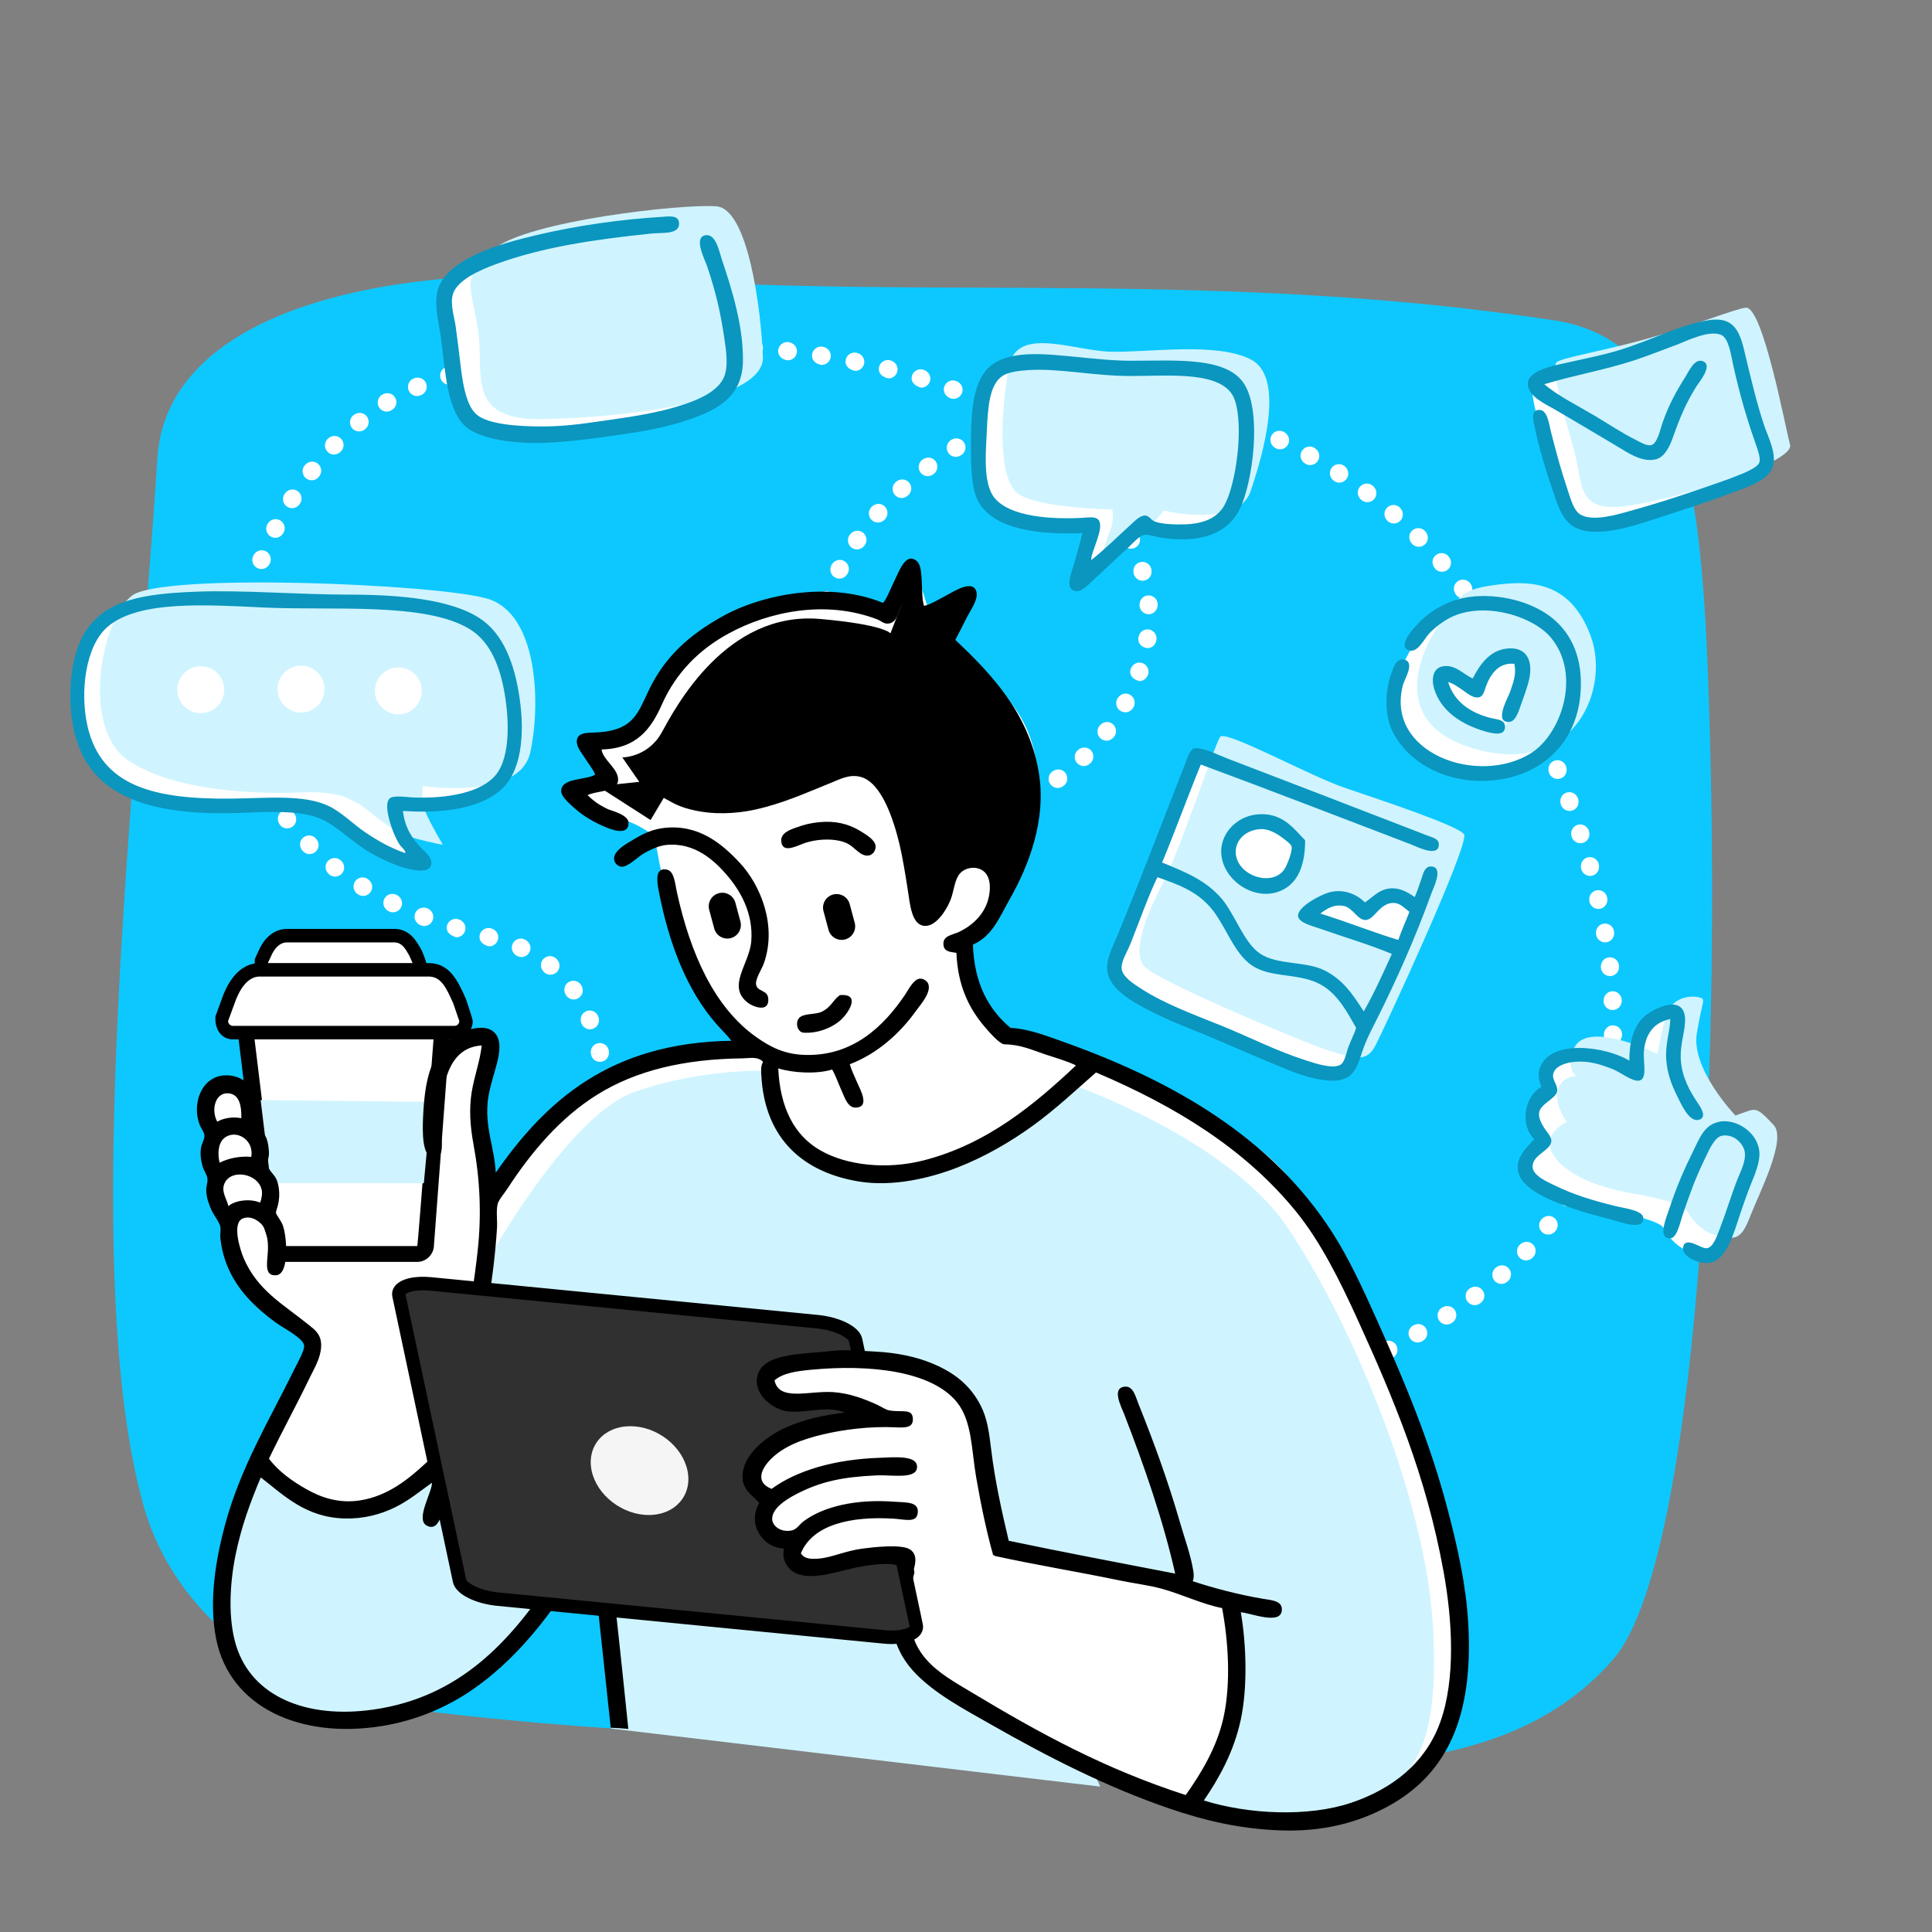
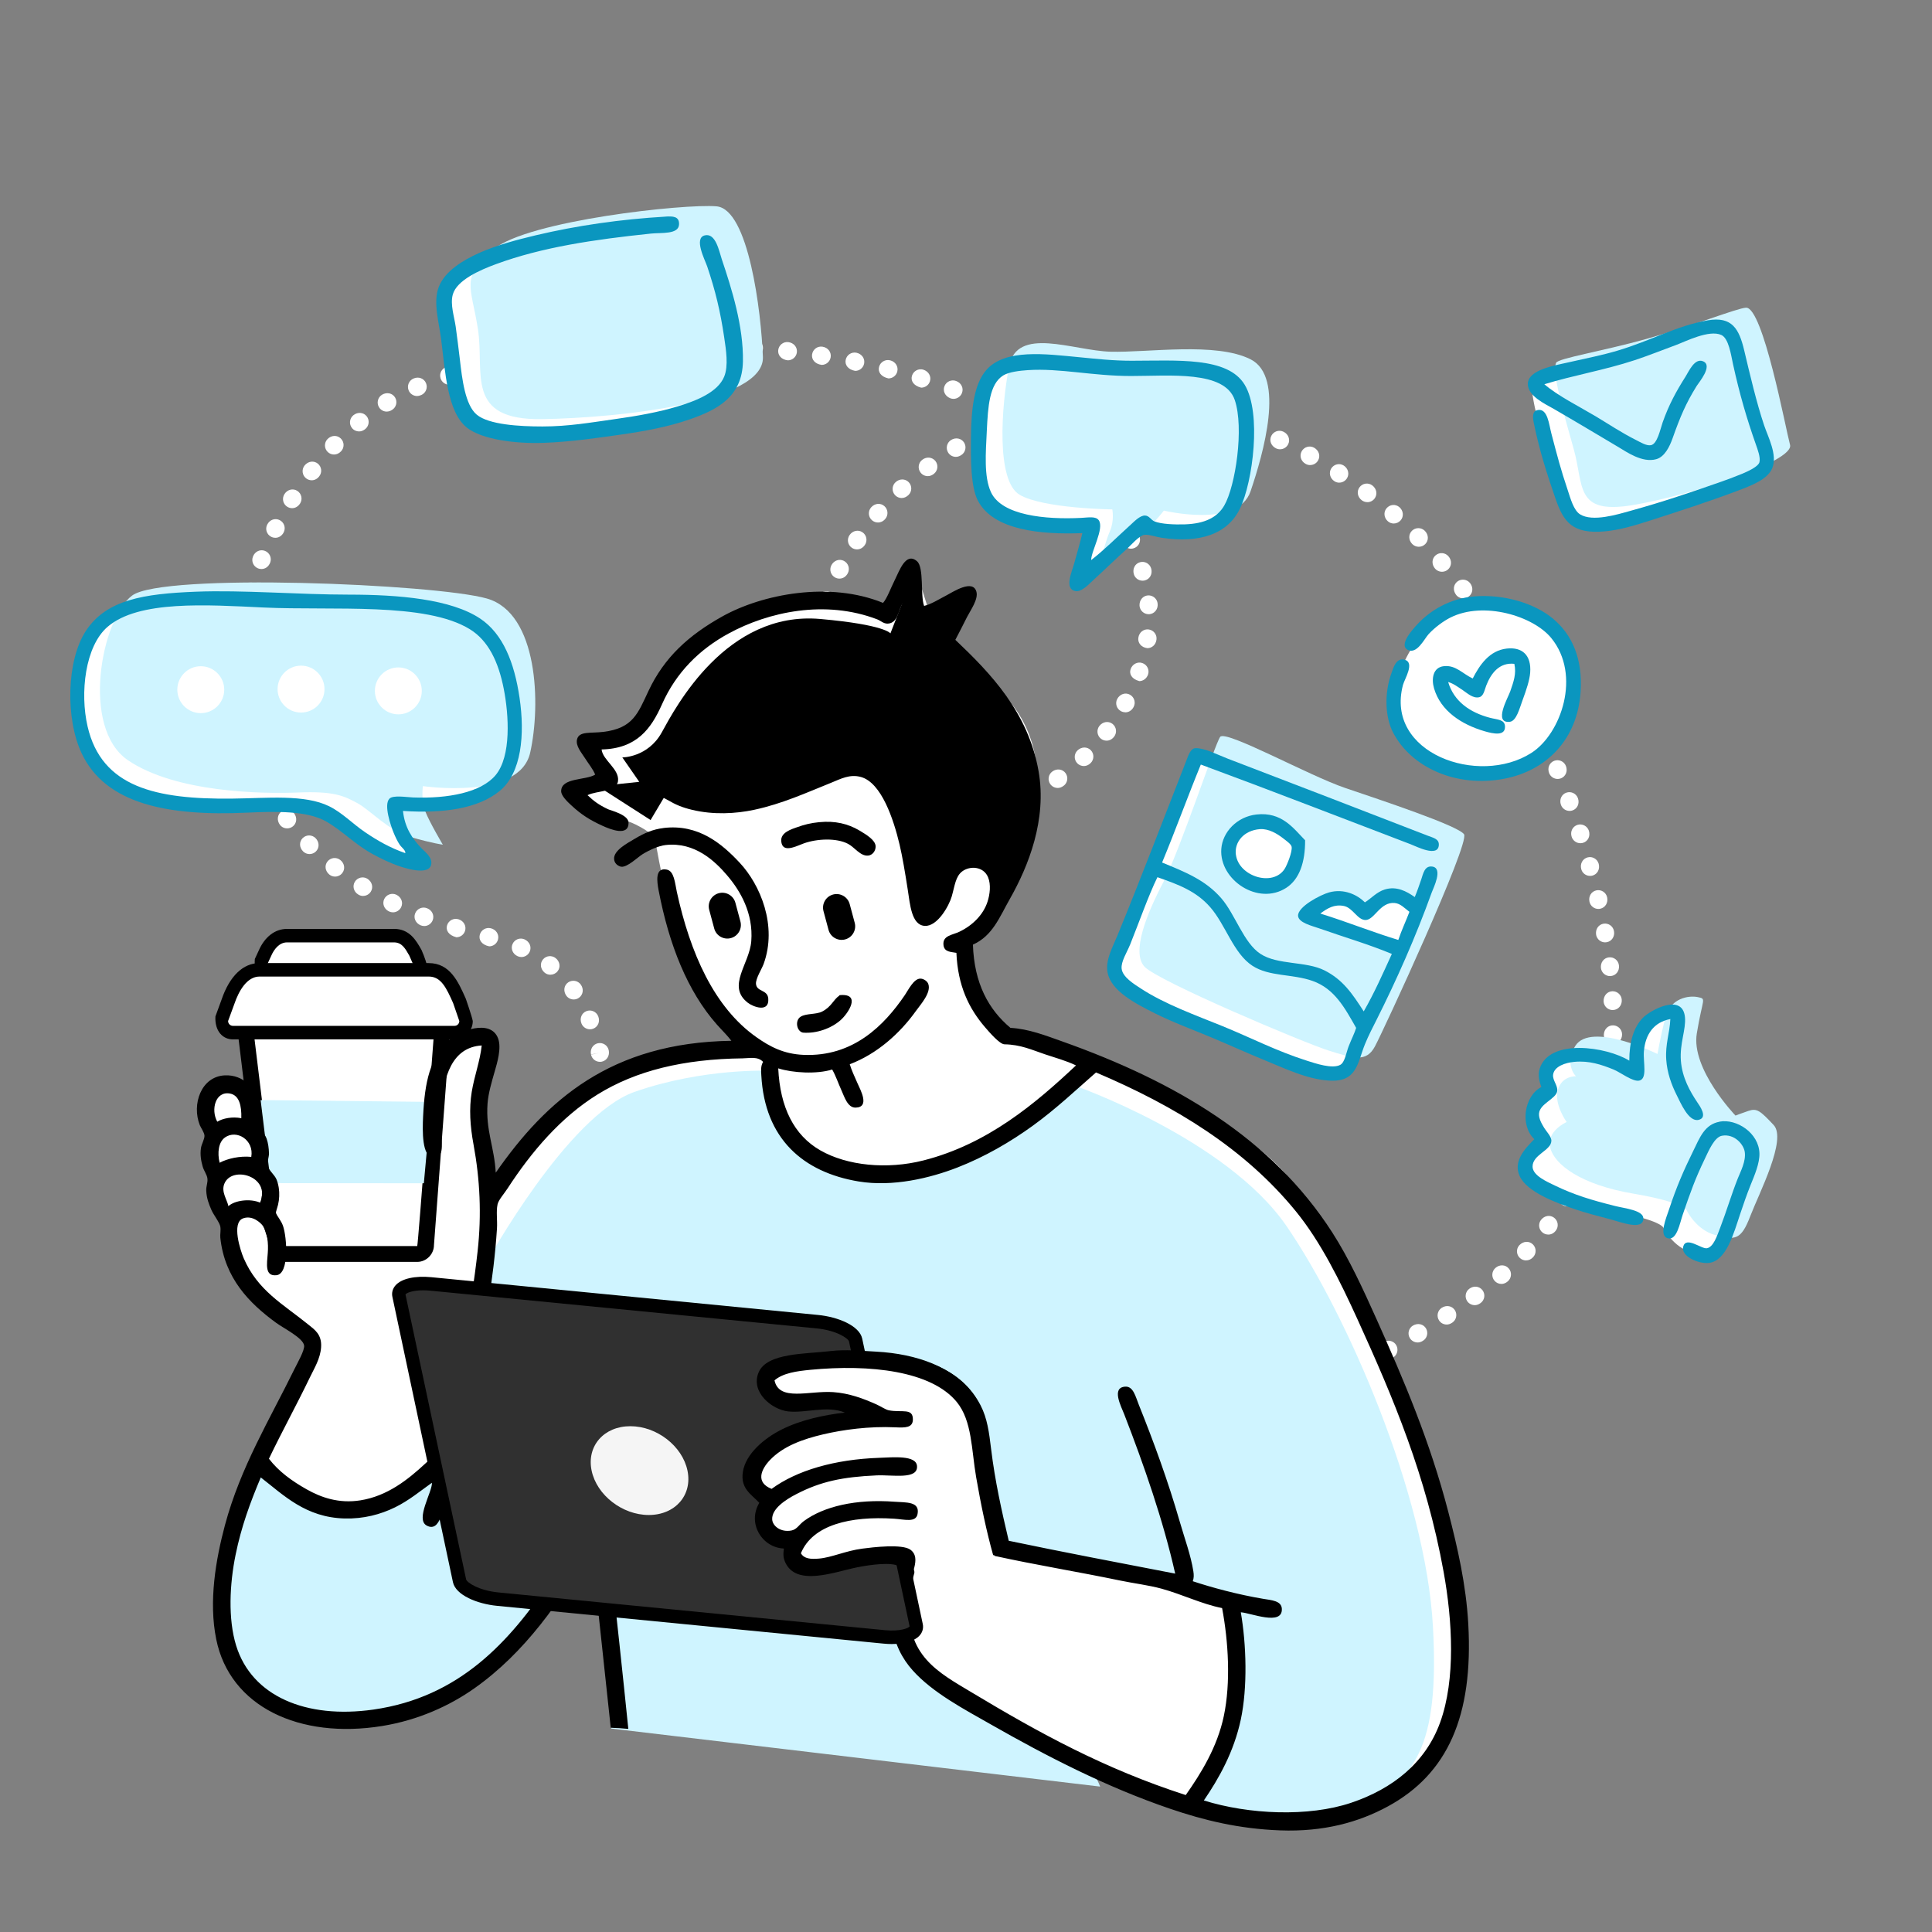
<svg xmlns="http://www.w3.org/2000/svg" id="_Layer_" viewBox="0 0 500 500">
  <rect x="0" y="0" width="500" height="500" fill="#808080" stroke="none" />
  <defs>
    <style>.cls-1{fill:#0dc8ff;}.cls-1,.cls-2,.cls-3,.cls-4,.cls-5,.cls-6,.cls-7,.cls-8,.cls-9{stroke-width:0px;}.cls-1,.cls-2,.cls-3,.cls-4,.cls-5,.cls-6,.cls-9{fill-rule:evenodd;}.cls-2{fill:#0a96bf;}.cls-3{fill:#cff4ff;}.cls-4{fill:#f5f5f5;}.cls-5,.cls-8{fill:#fff;}.cls-6{fill:#303030;}</style>
  </defs>
-   <path class="cls-1" d="m98.54,441.28c52.28,7.52,115.83,8.82,174.03,12.14,52.54,2.99,113.19,12.86,145.04-24.12,19.48-22.62,27.91-133.07,24.87-240.48-1.71-60.52-5.24-100.54-40.2-105.9-86.16-13.2-163.38-5.39-234.39-10.77-78.68-5.97-124.99,12.5-127.14,46.27-5.1,79.95-21.02,210.99-3.36,272.04,7.81,26.98,33.75,46.89,61.15,50.83Z" />
  <path class="cls-8" d="m157.13,380.28c-1.83-.38-2.6-1.65-2.29-2.91.3-1.37,1.56-2.17,2.83-1.89,1.27.28,2.08,1.54,1.8,2.81-.31,1.28-1.28,2-2.33,2Zm145-4.89c-1,0-1.92-.64-2.24-1.63-.4-1.24.28-2.57,1.52-2.97,1.4-.45,2.72.24,3.12,1.48.39,1.24-.29,2.57-1.53,2.96-.38.12-.62.16-.86.16Zm8.39-2.79c-.99,0-1.91-.63-2.24-1.61-.41-1.23.25-2.57,1.49-2.98,1.33-.47,2.68.17,3.11,1.4.43,1.23-.21,2.57-1.44,3.01-.43.15-.68.19-.93.19Zm-152.59-1.09c-1.37-.04-2.39-1.12-2.36-2.42.02-1.42,1.11-2.44,2.39-2.44,1.3.02,2.34,1.09,2.32,2.39-.04,1.46-1.09,2.48-2.36,2.48Zm160.91-1.89c-.96,0-1.86-.59-2.21-1.53-.46-1.22.16-2.58,1.38-3.03,1.37-.51,2.73.12,3.18,1.34.45,1.22-.18,2.58-1.4,3.03-.4.15-.68.2-.96.2Zm8.25-3.16c-.94,0-1.84-.57-2.2-1.51-.47-1.21.13-2.58,1.35-3.05,1.32-.53,2.69.05,3.18,1.26.49,1.21-.1,2.58-1.3,3.07-.45.18-.74.23-1.02.23Zm8.17-3.35c-.91,0-1.78-.53-2.17-1.42-.52-1.19.03-2.58,1.23-3.1,1.35-.57,2.74-.02,3.25,1.18.51,1.2-.05,2.58-1.25,3.09-.43.18-.75.25-1.06.25Zm-177.42-.41c-1.26,0-2.3-.99-2.35-2.26-.06-1.45.95-2.55,2.25-2.61,1.29-.05,2.4.96,2.45,2.26.06,1.45-.95,2.55-2.25,2.61-.03,0-.07,0-.1,0Zm185.5-3.15c-.89,0-1.74-.51-2.14-1.37-.55-1.18-.03-2.58,1.15-3.13,1.33-.61,2.74-.08,3.27,1.1.54,1.18.01,2.58-1.17,3.12-.45.2-.78.27-1.11.27Zm7.98-3.78c-.86,0-1.7-.48-2.11-1.3-.58-1.16-.11-2.58,1.06-3.16,1.32-.65,2.73-.17,3.31,1,.57,1.17.09,2.58-1.07,3.16-.46.23-.82.31-1.18.31Zm-194.04-1.88c-1.21,0-2.24-.93-2.35-2.16-.12-1.45.84-2.59,2.14-2.7,1.29-.11,2.44.85,2.55,2.15.12,1.45-.84,2.59-2.14,2.7-.07,0-.13,0-.2,0Zm201.9-2.15c-.84,0-1.65-.45-2.08-1.24-.62-1.15-.19-2.58.95-3.19,1.3-.69,2.73-.25,3.34.9.61,1.15.17,2.58-.98,3.19-.48.26-.86.35-1.24.35Zm7.71-4.31c-.8,0-1.59-.41-2.03-1.15-.67-1.12-.3-2.57.82-3.23,1.28-.75,2.72-.36,3.38.76.65,1.13.27,2.57-.86,3.22-.49.29-.9.4-1.31.4Zm-210.49-2.33c-1.18,0-2.2-.88-2.34-2.09-.18-1.41.74-2.59,2.03-2.75,1.29-.16,2.47.75,2.64,2.04.16,1.46-.77,2.64-2.06,2.78-.09,0-.18.01-.27.01Zm218-2.31c-.77,0-1.52-.37-1.97-1.06-.71-1.09-.41-2.55.68-3.27,1.23-.8,2.69-.49,3.4.6.71,1.09.4,2.55-.69,3.26-.52.34-.97.47-1.41.47Zm7.26-5.02c-.73,0-1.45-.34-1.91-.97-.76-1.06-.53-2.53.53-3.29,1.15-.85,2.62-.63,3.4.41.78,1.05.56,2.52-.49,3.3-.56.41-1.04.55-1.52.55Zm-226.39-1.41c-1.16,0-2.17-.85-2.33-2.03-.2-1.45.7-2.64,1.99-2.81,1.3-.18,2.48.72,2.66,2.01.2,1.44-.7,2.63-1.99,2.81-.11.02-.22.02-.33.02Zm233.3-4.08c-.66,0-1.31-.27-1.78-.81-.86-.98-.75-2.47.23-3.33,1.1-.96,2.59-.86,3.44.13.86.98.75,2.47-.23,3.33-.56.49-1.11.68-1.66.68Zm-233.63-4.72c-1.4-.06-2.41-1.15-2.36-2.45.06-1.45,1.18-2.46,2.46-2.41,1.3.05,2.31,1.15,2.26,2.45-.06,1.42-1.1,2.41-2.36,2.41Zm240.01-1.36c-.57,0-1.15-.21-1.6-.63-.96-.88-1.02-2.38-.13-3.33,1.04-1.08,2.53-1.11,3.47-.21.94.9.97,2.39.07,3.33-.54.58-1.17.83-1.81.83Zm5.73-6.7c-.49,0-.98-.15-1.4-.46-1.05-.78-1.27-2.25-.49-3.3.92-1.19,2.39-1.38,3.43-.58,1.03.8,1.22,2.28.43,3.31-.53.71-1.24,1.04-1.96,1.04Zm-245.14-.74c-1.5-.12-2.46-1.26-2.35-2.55.12-1.45,1.27-2.42,2.56-2.31,1.3.11,2.26,1.25,2.15,2.55-.12,1.38-1.15,2.31-2.36,2.31Zm250.11-6.54c-.42,0-.84-.11-1.22-.34-1.11-.67-1.47-2.12-.79-3.24.74-1.23,2.18-1.6,3.3-.93,1.12.67,1.48,2.12.82,3.23-.53.87-1.31,1.28-2.11,1.28Zm-249.37-2.26c-1.5-.12-2.46-1.25-2.35-2.55.1-1.42,1.22-2.38,2.53-2.31,1.3.09,2.28,1.22,2.19,2.52-.12,1.41-1.15,2.34-2.36,2.34Zm253.5-5.53c-.33,0-.67-.07-.99-.22-1.18-.55-1.7-1.95-1.15-3.13.6-1.31,2-1.84,3.18-1.3,1.19.54,1.71,1.94,1.17,3.12-.47,1.01-1.32,1.52-2.21,1.52Zm-252.93-3.28c-1.4-.06-2.41-1.15-2.36-2.45.08-1.49,1.21-2.47,2.5-2.41,1.3.07,2.3,1.19,2.22,2.49-.06,1.38-1.1,2.38-2.36,2.38Zm256.16-4.93c-1.98-.53-2.65-1.87-2.24-3.1.44-1.36,1.77-2.04,3.01-1.64,1.24.4,1.92,1.73,1.52,2.97-.38,1.15-1.3,1.78-2.29,1.78Zm-255.98-3.89c-1.29,0-2.34-1.03-2.36-2.32,0-1.49,1.06-2.54,2.36-2.54s2.36,1.06,2.36,2.36c.02,1.42-1.02,2.49-2.32,2.51h-.03Zm258.3-4.61c-1.79-.34-2.59-1.61-2.3-2.87.3-1.4,1.55-2.2,2.83-1.94,1.27.27,2.08,1.53,1.81,2.8-.28,1.27-1.26,2.01-2.34,2.01Zm-258.74-4.2c-1.2,0-2.23-.91-2.34-2.13-.13-1.48.84-2.62,2.13-2.73,1.3-.11,2.44.85,2.55,2.15.14,1.42-.81,2.57-2.11,2.7-.08,0-.16.01-.23.01Zm260.19-4.5c-1.59-.18-2.51-1.36-2.34-2.66.16-1.41,1.31-2.35,2.62-2.2,1.29.14,2.23,1.31,2.08,2.6-.17,1.38-1.19,2.25-2.36,2.25Zm-261.52-4.22c-1.09,0-2.07-.76-2.3-1.86l2.31-.49-2.32.44c-.29-1.38.52-2.63,1.8-2.9,1.28-.27,2.53.55,2.79,1.82.3,1.41-.51,2.67-1.78,2.94-.17.04-.33.05-.5.05Zm262.17-4.58c-1.37-.04-2.39-1.12-2.36-2.42.04-1.45,1.12-2.49,2.43-2.44,1.3.04,2.33,1.12,2.29,2.42-.04,1.43-1.09,2.44-2.36,2.44Zm-264.75-3.84c-.93,0-1.82-.56-2.19-1.48-.55-1.35.04-2.72,1.25-3.21,1.2-.49,2.58.1,3.07,1.31.55,1.35-.04,2.72-1.25,3.21-.29.12-.59.17-.88.17Zm264.68-4.98c-1.24,0-2.28-.97-2.35-2.23-.06-1.49.95-2.58,2.25-2.64,1.28-.05,2.4.96,2.45,2.26.08,1.42-.92,2.53-2.22,2.6-.04,0-.09,0-.13,0Zm-268.89-2.74c-.73,0-1.45-.34-1.91-.98-.86-1.23-.59-2.7.48-3.44,1.07-.74,2.54-.48,3.28.59.82,1.14.59,2.61-.47,3.38-.42.3-.9.45-1.38.45Zm268.19-6.05c-1.17,0-2.18-.87-2.34-2.06-.17-1.48.77-2.65,2.06-2.79,1.3-.15,2.46.79,2.6,2.08.18,1.41-.74,2.59-2.03,2.75-.1.01-.2.02-.3.02Zm-274.21-.35c-.52,0-1.04-.17-1.48-.52-1.14-.94-1.29-2.42-.46-3.43.82-1.01,2.31-1.15,3.32-.33,1.11.9,1.28,2.38.46,3.39-.47.58-1.15.88-1.84.88Zm-7.5-4.58c-.33,0-.66-.07-.98-.21-1.31-.59-1.85-1.98-1.32-3.17.53-1.19,1.92-1.72,3.11-1.19,1.34.61,1.86,2,1.32,3.19-.39.87-1.25,1.38-2.15,1.38Zm-8.35-2.77c-1.97-.41-2.75-1.69-2.44-2.95.31-1.26,1.58-2.04,2.85-1.73,1.41.34,2.19,1.62,1.88,2.88-.26,1.08-1.23,1.8-2.29,1.8Zm288.8-1.03c-1.12,0-2.11-.8-2.32-1.93-.25-1.47.62-2.68,1.9-2.9,1.29-.22,2.5.65,2.72,1.93.25,1.4-.59,2.63-1.88,2.86-.14.03-.29.04-.43.04Zm-297.3-1.32c-2.1-.55-2.79-1.88-2.39-3.12.39-1.24,1.72-1.92,2.96-1.53,1.36.42,2.06,1.73,1.69,2.98-.31,1.02-1.24,1.67-2.25,1.67Zm-8.33-2.91c-.28,0-.57-.05-.85-.16-1.38-.55-1.96-1.93-1.47-3.13.49-1.21,1.86-1.8,3.07-1.31,1.33.51,1.93,1.88,1.46,3.1-.36.93-1.25,1.51-2.2,1.51Zm-8.07-3.54c-.35,0-.7-.08-1.04-.24-1.3-.63-1.78-2.04-1.22-3.21.57-1.17,1.98-1.66,3.15-1.1,1.32.65,1.8,2.06,1.22,3.23-.41.83-1.25,1.32-2.12,1.32Zm311.96-.88c-1.08,0-2.05-.74-2.3-1.84-.32-1.41.47-2.67,1.74-2.96,1.27-.29,2.53.5,2.82,1.77.32,1.42-.48,2.69-1.75,2.97-.17.04-.35.06-.52.06Zm-319.69-3.36c-.43,0-.86-.12-1.24-.36-1.21-.72-1.57-2.17-.91-3.29.67-1.12,2.12-1.48,3.23-.82,1.27.79,1.61,2.25.92,3.35-.45.72-1.22,1.11-2,1.11Zm-7.25-5.01c-.5,0-1.01-.16-1.44-.49-1.16-.92-1.34-2.4-.53-3.42.81-1.02,2.29-1.2,3.31-.39,1.13.87,1.32,2.35.52,3.38-.46.6-1.16.92-1.87.92Zm324.78-.18c-1.04,0-1.99-.69-2.27-1.74-.38-1.39.35-2.69,1.61-3.04,1.25-.35,2.55.39,2.9,1.65.38,1.41-.36,2.71-1.61,3.05-.21.06-.42.08-.62.08Zm-331.39-5.65c-.6,0-1.21-.23-1.67-.69-1.03-1.03-1.03-2.52-.11-3.44.92-.92,2.41-.92,3.33,0,1.03,1.03,1.03,2.52.11,3.44-.46.46-1.06.69-1.67.69Zm328.89-2.81c-1.01,0-1.95-.66-2.26-1.67-.43-1.34.25-2.67,1.49-3.07,1.23-.4,2.57.28,2.97,1.52.44,1.43-.26,2.75-1.51,3.12-.23.07-.46.1-.69.1Zm-334.68-3.83c-.71,0-1.4-.31-1.87-.92-.87-1.15-.68-2.64.36-3.43,1.04-.79,2.51-.59,3.3.44.87,1.14.68,2.62-.35,3.41-.43.33-.94.49-1.44.49Zm175.18-.58c-1.18,0-2.2-.89-2.34-2.09-.15-1.29.79-2.46,2.08-2.61,1.46-.16,2.61.77,2.76,2.07.14,1.29-.79,2.46-2.08,2.6-.24.03-.33.03-.41.03Zm-8.64-.09c-1.74-.2-2.65-1.38-2.49-2.67.16-1.29,1.33-2.22,2.63-2.05,1.48.21,2.37,1.4,2.19,2.69-.17,1.18-1.18,2.03-2.33,2.03Zm17.25-1.76c-.98,0-1.9-.62-2.23-1.6-.42-1.23.24-2.57,1.48-2.99,1.42-.46,2.75.23,3.14,1.47.4,1.24-.29,2.57-1.53,2.96-.36.12-.61.16-.86.16Zm-25.71-.65c-.33,0-.66-.07-.97-.21-1.33-.62-1.85-2.02-1.3-3.2.55-1.18,1.95-1.7,3.13-1.15,1.31.6,1.84,2,1.3,3.18-.39.87-1.25,1.38-2.15,1.38Zm173.79-1.45c-.97,0-1.88-.61-2.22-1.57-.48-1.37.16-2.72,1.39-3.15,1.23-.43,2.57.21,3.01,1.44.48,1.37-.16,2.72-1.39,3.15-.26.09-.52.14-.78.14Zm-139.95-1.3c-.84,0-1.66-.46-2.08-1.25-.61-1.15-.17-2.58.98-3.19,1.32-.68,2.74-.23,3.34.93.6,1.16.14,2.58-1.02,3.18-.46.24-.84.33-1.21.33Zm-196.72-1.55c-.83,0-1.63-.44-2.06-1.21-.7-1.3-.28-2.73.87-3.35,1.14-.62,2.58-.19,3.19.95.69,1.25.28,2.68-.86,3.31-.36.2-.76.3-1.14.3Zm155.49-.45c-.55,0-1.1-.19-1.55-.58-1.11-.98-1.19-2.48-.33-3.45.87-.97,2.35-1.06,3.33-.19,1.08.94,1.18,2.43.32,3.41-.47.54-1.12.81-1.78.81Zm48.73-2.64c-.73,0-1.45-.34-1.91-.97-.77-1.05-.54-2.53.52-3.29,1.18-.86,2.66-.62,3.42.43.76,1.06.53,2.53-.53,3.29-.54.39-1.02.54-1.5.54Zm129.38-2.33c-.94,0-1.84-.57-2.2-1.5-.53-1.36.08-2.72,1.29-3.19,1.21-.47,2.58.13,3.05,1.34.53,1.36-.08,2.72-1.29,3.19-.28.11-.57.16-.85.16Zm-183.94-1.61c-.75,0-1.48-.35-1.94-1.01-.83-1.19-.57-2.66.5-3.41,1.07-.74,2.54-.48,3.28.59.83,1.19.56,2.66-.51,3.41-.41.29-.88.42-1.34.42Zm-153.32-.98c-.96,0-1.86-.59-2.21-1.54-.51-1.33.1-2.7,1.32-3.16,1.22-.47,2.58.14,3.04,1.36.51,1.39-.11,2.75-1.33,3.2-.27.1-.54.15-.81.15Zm214.64-.75c-.6,0-1.21-.23-1.67-.69-.92-.92-.92-2.41,0-3.33,1.08-1.04,2.57-1.01,3.48-.07.9.94.87,2.43-.07,3.33-.54.53-1.14.76-1.74.76Zm119.33-4.84c-.93,0-1.81-.55-2.18-1.47-.56-1.31,0-2.69,1.2-3.2,1.2-.51,2.58.05,3.09,1.25.56,1.37-.01,2.75-1.22,3.24-.29.12-.59.18-.89.18Zm-184.92-1.13c-.91,0-1.77-.53-2.16-1.41-.58-1.35-.04-2.74,1.16-3.25,1.2-.52,2.58.03,3.1,1.23.58,1.32.04,2.71-1.15,3.24-.31.14-.63.2-.95.2Zm71.47-.6c-.5,0-1.01-.16-1.44-.49-1.03-.8-1.22-2.28-.43-3.31.89-1.15,2.37-1.34,3.4-.55,1.03.8,1.22,2.28.43,3.31-.56.72-1.25,1.04-1.96,1.04Zm-222.99-1.14c-1.09,0-2.07-.76-2.3-1.87-.31-1.38.48-2.64,1.75-2.94,1.27-.29,2.53.5,2.82,1.77.31,1.46-.51,2.71-1.78,2.98-.16.03-.33.05-.49.05Zm332.93-5.22c-.89,0-1.74-.51-2.14-1.37-.61-1.34-.08-2.73,1.1-3.27,1.18-.54,2.58-.01,3.12,1.17.6,1.31.09,2.71-1.1,3.25-.32.15-.66.22-.99.22Zm-105.09-.99c-.38,0-.76-.09-1.12-.28-1.15-.62-1.57-2.05-.96-3.19.72-1.3,2.16-1.71,3.29-1.07,1.14.63,1.55,2.07.92,3.21-.48.9-1.3,1.35-2.14,1.35Zm-79.09-.41c-1.08,0-2.05-.74-2.3-1.83-.32-1.43.48-2.69,1.75-2.97,1.27-.29,2.53.51,2.82,1.78.32,1.41-.47,2.68-1.74,2.97-.18.04-.35.06-.53.06Zm-150.03-2.13c-1.21,0-2.24-.9-2.34-2.13-.12-1.39.85-2.56,2.14-2.67,1.31-.1,2.43.82,2.55,2.12.12,1.39-.85,2.56-2.14,2.67-.07,0-.14,0-.2,0Zm330.38-4.42c-.87,0-1.71-.48-2.12-1.32-.65-1.26-.19-2.68.97-3.27,1.16-.6,2.58-.14,3.18,1.02.66,1.34.18,2.76-.98,3.33-.34.16-.69.24-1.04.24Zm-97.66-1.11c-1.97-.54-2.64-1.85-2.23-3.08.45-1.32,1.8-2.01,3.03-1.59,1.23.42,1.9,1.73,1.49,2.96-.36,1.07-1.3,1.72-2.29,1.72Zm-83.78-1.09c-1.27,0-2.32-1.01-2.36-2.29-.04-1.45.99-2.54,2.29-2.58,1.29-.06,2.39.99,2.42,2.29.04,1.45-.98,2.54-2.29,2.57h-.07Zm-149.04-2.2c-1.4-.06-2.41-1.13-2.35-2.43.06-1.39,1.15-2.45,2.46-2.38,1.3.05,2.31,1.12,2.26,2.42-.06,1.36-1.1,2.38-2.36,2.38Zm326.27-3.39c-.8,0-1.57-.41-2-1.15-.7-1.2-.33-2.67.8-3.32,1.12-.66,2.55-.3,3.21.82.7,1.2.33,2.67-.8,3.33-.38.22-.79.33-1.2.33Zm-91.34-1.84c-1.62-.2-2.52-1.39-2.34-2.68.2-1.44,1.4-2.34,2.69-2.16,1.29.18,2.19,1.37,2,2.66-.18,1.33-1.19,2.18-2.35,2.18Zm-85.29-1.38c-1.64-.23-2.53-1.4-2.33-2.69.21-1.38,1.43-2.28,2.71-2.09,1.29.2,2.17,1.37,1.97,2.66-.2,1.26-1.21,2.12-2.35,2.12Zm-148.69-2.12c-1.68-.25-2.55-1.47-2.33-2.75.22-1.41,1.42-2.29,2.71-2.09,1.29.2,2.17,1.4,1.97,2.69-.22,1.33-1.22,2.15-2.35,2.15Zm320.77-2.16c-.76,0-1.51-.37-1.96-1.05-.81-1.24-.5-2.7.59-3.41,1.09-.71,2.55-.4,3.26.69.79,1.19.5,2.65-.59,3.37-.4.27-.86.4-1.31.4Zm-86.47-3.13c-1.21,0-2.24-.93-2.35-2.16-.1-1.48.88-2.61,2.17-2.7,1.29-.1,2.43.89,2.52,2.19.12,1.42-.85,2.56-2.15,2.67-.07,0-.13,0-.2,0Zm-83.46-1.1c-1.99-.54-2.65-1.88-2.24-3.11.48-1.4,1.83-2.04,3.06-1.62,1.23.43,1.88,1.77,1.45,3-.37,1.11-1.29,1.73-2.28,1.73Zm-148.93-2.22c-1.88-.43-2.62-1.73-2.27-2.98.4-1.42,1.71-2.15,2.96-1.79,1.25.36,1.98,1.66,1.62,2.91-.32,1.17-1.27,1.86-2.31,1.86Zm313.82-.78c-.71,0-1.42-.32-1.88-.94-.88-1.18-.66-2.66.39-3.44,1.05-.78,2.52-.55,3.3.49.86,1.14.66,2.62-.38,3.41-.43.32-.92.48-1.42.48Zm-83-4.57c-1.02,0-1.97-.67-2.26-1.71-.39-1.42.34-2.72,1.6-3.07,1.26-.35,2.55.39,2.9,1.65.39,1.38-.33,2.68-1.58,3.04-.22.06-.43.09-.65.09Zm-78.44-.54c-.36,0-.73-.08-1.08-.26-1.16-.6-1.61-2.02-1.02-3.18.67-1.29,2.09-1.75,3.25-1.15,1.16.6,1.61,2.02,1.02,3.18-.49.95-1.31,1.41-2.17,1.41Zm155.92-1.77c-.65,0-1.3-.27-1.76-.79-.98-1.14-.86-2.63.13-3.47.99-.85,2.48-.73,3.32.26.94,1.05.85,2.55-.12,3.41-.45.4-1.01.59-1.57.59Zm-305.52-.71c-.28,0-.57-.05-.85-.16-1.21-.47-1.82-1.84-1.34-3.05.51-1.35,1.88-1.96,3.1-1.49,1.22.47,1.83,1.83,1.36,3.04-.42,1.09-1.31,1.66-2.26,1.66Zm154.14-5.08c-.46,0-.93-.14-1.34-.42-1.07-.74-1.33-2.21-.59-3.28.81-1.18,2.28-1.46,3.35-.73,1.08.73,1.35,2.2.62,3.28-.55.8-1.29,1.15-2.04,1.15Zm70.93-.18c-.9,0-1.76-.52-2.16-1.4-.59-1.31-.07-2.71,1.11-3.25,1.18-.54,2.58-.01,3.12,1.17.6,1.34.07,2.74-1.12,3.27-.31.14-.64.21-.96.21Zm74.46-.5c-.6,0-1.21-.23-1.67-.69-1.03-1.03-1.03-2.52-.11-3.44.92-.92,2.41-.92,3.34,0,1.03,1.03,1.03,2.52.11,3.44-.46.46-1.06.69-1.67.69Zm-295.93-2.33c-.36,0-.72-.08-1.06-.25-1.16-.59-1.63-1.99-1.04-3.15.63-1.28,2.04-1.76,3.21-1.18,1.17.58,1.65,1.99,1.07,3.16-.48.95-1.32,1.43-2.19,1.43Zm289.45-3.69c-.53,0-1.06-.18-1.5-.56-1.06-.9-1.2-2.41-.35-3.4.85-.99,2.31-1.13,3.3-.28,1.06.9,1.2,2.41.35,3.4-.47.55-1.14.84-1.8.84Zm-133.48-.26c-.55,0-1.1-.19-1.55-.58-.98-.86-1.09-2.34-.23-3.33.96-1.1,2.45-1.2,3.43-.34.98.86,1.08,2.35.23,3.33-.56.65-1.22.92-1.88.92Zm61.31-.97c-.77,0-1.53-.38-1.98-1.07-.79-1.24-.47-2.7.63-3.4,1.1-.7,2.55-.38,3.26.72.78,1.21.47,2.67-.62,3.37-.4.26-.84.38-1.28.38Zm-212.93-2.74c-.43,0-.87-.12-1.27-.37-1.1-.7-1.42-2.16-.72-3.26.76-1.21,2.21-1.55,3.31-.86,1.11.69,1.44,2.14.76,3.25-.55.86-1.31,1.24-2.09,1.24Zm278.26-1.56c-.49,0-.99-.16-1.42-.47-1.15-.86-1.37-2.33-.6-3.38.78-1.05,2.25-1.27,3.3-.49,1.18.89,1.38,2.37.6,3.41-.46.61-1.17.94-1.88.94Zm-120.5-1.06c-.63,0-1.27-.26-1.73-.76-.88-.96-.83-2.45.13-3.33,1.04-.98,2.53-.94,3.43,0,.89.95.85,2.44-.1,3.33-.58.54-1.16.75-1.73.75Zm49.88-1.69c-.65,0-1.3-.27-1.76-.79-.94-1.09-.85-2.59.13-3.44.98-.86,2.45-.77,3.31.21.95,1.07.86,2.56-.11,3.42-.45.4-1.01.59-1.57.59Zm63.35-2.29c-.42,0-.86-.12-1.24-.37-1.17-.75-1.52-2.22-.82-3.32.7-1.1,2.13-1.44,3.23-.74,1.17.75,1.52,2.23.82,3.32-.45.71-1.21,1.1-1.99,1.1Zm-265.92-.62c-.5,0-1.01-.16-1.44-.49-1.03-.8-1.22-2.27-.43-3.31.94-1.17,2.42-1.33,3.44-.52,1.02.82,1.18,2.3.36,3.32-.53.68-1.23,1-1.93,1Zm159.44-1.07c-.71,0-1.42-.32-1.88-.94-.79-1.04-.58-2.52.46-3.3,1.13-.87,2.61-.68,3.41.35.8,1.03.61,2.51-.43,3.31-.57.43-1.06.58-1.56.58Zm36.94-2.29c-.56,0-1.13-.2-1.58-.61-1.07-.95-1.16-2.44-.29-3.41.87-.97,2.35-1.06,3.33-.2,1.09.99,1.17,2.48.29,3.45-.47.51-1.11.78-1.75.78Zm62.02-.57c-.4,0-.8-.1-1.17-.31-1.25-.69-1.66-2.13-1.02-3.27.63-1.14,2.07-1.55,3.21-.92,1.29.73,1.68,2.17,1.03,3.3-.43.76-1.23,1.19-2.05,1.19Zm-91.69-2.13c-.79,0-1.56-.39-2-1.11-.69-1.1-.35-2.56.75-3.25,1.23-.77,2.69-.43,3.38.67.69,1.1.35,2.56-.76,3.25-.52.32-.95.44-1.37.44Zm-160.93-.6c-.59,0-1.18-.22-1.63-.66-.94-.9-.97-2.39-.07-3.33,1.01-1.05,2.5-1.08,3.44-.17.94.9.97,2.39.07,3.33-.57.59-1.19.83-1.81.83Zm244.81-1.36c-.35,0-.7-.08-1.03-.24-1.32-.65-1.8-2.06-1.22-3.23.58-1.17,1.99-1.65,3.16-1.07,1.29.63,1.78,2.04,1.22,3.21-.41.84-1.25,1.33-2.12,1.33Zm-61.11-.82c-.47,0-.93-.14-1.34-.42-1.21-.86-1.45-2.33-.7-3.39.75-1.06,2.23-1.31,3.29-.55,1.17.82,1.44,2.28.69,3.35-.46.66-1.19,1.01-1.94,1.01Zm-15.06-1.5c-.87,0-1.71-.48-2.12-1.32-.57-1.17-.09-2.58,1.07-3.16,1.29-.65,2.7-.17,3.29.99.58,1.17.11,2.58-1.06,3.16-.48.24-.84.32-1.19.32Zm68.16-1.35c-.31,0-.63-.06-.94-.19-1.32-.56-1.88-1.94-1.37-3.14s1.89-1.76,3.09-1.25c1.35.58,1.9,1.97,1.38,3.17-.39.89-1.25,1.42-2.16,1.42Zm-230.32-.95c-.68,0-1.36-.29-1.82-.86-.83-1.01-.68-2.49.33-3.32,1.13-.92,2.62-.77,3.44.23.82,1.01.67,2.49-.33,3.32-.55.45-1.08.63-1.61.63Zm169.78-.94c-.39,0-.79-.1-1.16-.31-1.27-.73-1.67-2.17-1.02-3.3.34-.6.9-.99,1.52-1.13,1.67-.64,3.02-.01,3.47,1.21.44,1.2-.15,2.53-1.33,3-.42.34-.95.52-1.48.52Zm52.35-1.39c-.28,0-.56-.05-.84-.16-1.34-.49-1.96-1.85-1.51-3.07.45-1.22,1.81-1.85,3.03-1.4,1.39.53,2,1.89,1.53,3.11-.36.94-1.25,1.52-2.2,1.52Zm-43.5-1.62c-1.04,0-1.99-.69-2.27-1.74-.34-1.26.4-2.55,1.66-2.89,1.43-.37,2.72.38,3.05,1.64.33,1.26-.43,2.55-1.69,2.88-.33.09-.54.12-.74.12Zm35.08-.99c-1.94-.38-2.74-1.65-2.45-2.92s1.55-2.06,2.82-1.77c1.44.35,2.22,1.62,1.91,2.89-.26,1.08-1.23,1.8-2.29,1.8Zm-51.76-.05c-.34,0-.68-.07-1-.22-1.31-.6-1.82-2-1.28-3.19.55-1.18,1.95-1.7,3.13-1.15,1.33.62,1.84,2.03,1.28,3.21-.4.86-1.25,1.36-2.14,1.36Zm-154.78-.14c-.79,0-1.56-.39-2-1.11-.69-1.1-.35-2.56.75-3.25,1.29-.77,2.73-.4,3.4.71.67,1.12.3,2.57-.82,3.23-.48.3-.91.41-1.34.41Zm180.1-.64c-1.14,0-2.15-.83-2.33-2-.2-1.29.68-2.49,1.97-2.69,1.44-.22,2.65.66,2.84,1.95.2,1.29-.69,2.49-1.98,2.69-.27.04-.39.05-.51.05Zm17.75-.59c-1.68-.15-2.63-1.3-2.5-2.6.13-1.3,1.29-2.24,2.57-2.12,1.42.12,2.38,1.26,2.27,2.56-.1,1.23-1.13,2.16-2.35,2.16Zm-8.91-.25c-1.26,0-2.33-.99-2.38-2.26-.05-1.3.93-2.4,2.23-2.45,1.38-.05,2.52.95,2.58,2.25.05,1.3-.93,2.4-2.23,2.45-.12,0-.16,0-.19,0Zm-42.28-1.82c-.27,0-.55-.05-.81-.15-1.4-.54-2-1.91-1.53-3.12.47-1.21,1.84-1.82,3.05-1.34,1.33.49,1.95,1.84,1.5,3.06-.35.95-1.25,1.55-2.21,1.55Zm-138.82-.73c-.93,0-1.82-.56-2.19-1.48-.49-1.21.1-2.58,1.31-3.07,1.3-.55,2.68,0,3.19,1.21.51,1.2-.05,2.58-1.25,3.09-.47.19-.77.25-1.06.25Zm130.48-2.16c-2.08-.53-2.78-1.84-2.4-3.09.38-1.25,1.7-1.95,2.94-1.57,1.42.46,2.1,1.79,1.7,3.02-.32,1-1.25,1.63-2.24,1.63Zm-122.16-.77c-1.01,0-1.95-.66-2.25-1.67-.38-1.25.32-2.56,1.57-2.94,1.39-.42,2.71.28,3.09,1.53.38,1.25-.32,2.56-1.57,2.94-.37.11-.61.15-.83.15Zm113.67-1.63c-2-.44-2.76-1.72-2.43-2.98.32-1.26,1.61-2.02,2.87-1.7,1.38.34,2.16,1.61,1.85,2.88-.26,1.08-1.23,1.8-2.29,1.8Zm-105.15-.67c-1.06,0-2.03-.72-2.29-1.8-.31-1.27.47-2.54,1.73-2.85,1.45-.33,2.71.46,3,1.73.29,1.27-.5,2.53-1.77,2.82-.3.07-.49.1-.68.1Zm96.55-1.28c-1.88-.33-2.72-1.57-2.47-2.84.25-1.28,1.49-2.11,2.77-1.86,1.46.31,2.27,1.57,2,2.84-.24,1.11-1.21,1.86-2.3,1.86Zm-87.91-.53c-1.12,0-2.11-.8-2.31-1.93-.23-1.28.61-2.51,1.89-2.74,1.42-.26,2.65.58,2.89,1.86.24,1.28-.61,2.51-1.89,2.75-.3.05-.44.07-.58.07Zm79.23-1.02c-1.8-.25-2.68-1.45-2.48-2.74.2-1.29,1.4-2.17,2.69-1.97,1.43.22,2.32,1.42,2.12,2.71-.18,1.17-1.18,2-2.33,2Zm-70.52-.4c-1.16,0-2.17-.85-2.33-2.03-.18-1.29.72-2.48,2.01-2.66,1.45-.2,2.63.7,2.81,1.99.18,1.29-.72,2.48-2.01,2.66-.26.04-.37.04-.48.04Zm61.77-.78c-1.71-.18-2.64-1.34-2.5-2.64.15-1.29,1.31-2.23,2.6-2.08,1.48.19,2.39,1.37,2.23,2.66-.15,1.19-1.17,2.06-2.34,2.06Zm-53.01-.28c-1.2,0-2.23-.91-2.34-2.13-.13-1.29.82-2.45,2.12-2.57,1.41-.16,2.58.77,2.72,2.07.15,1.29-.79,2.46-2.08,2.61-.26.03-.34.03-.42.03Zm44.22-.56c-1.62-.11-2.6-1.23-2.51-2.53.09-1.3,1.21-2.29,2.51-2.19,1.48.12,2.45,1.26,2.34,2.56-.1,1.23-1.13,2.16-2.35,2.16Zm-35.43-.17c-1.23,0-2.26-.95-2.35-2.19-.09-1.3.89-2.43,2.19-2.52,1.48-.11,2.6.91,2.67,2.21.07,1.3-.92,2.41-2.22,2.48-.18.01-.23.01-.29.01Zm26.62-.34c-1.55-.06-2.56-1.16-2.51-2.46.05-1.3,1.16-2.3,2.45-2.26,1.42.04,2.45,1.13,2.41,2.43-.04,1.28-1.08,2.29-2.35,2.29Zm-17.8-.08c-1.27,0-2.32-1.01-2.36-2.29-.04-1.3.99-2.39,2.29-2.42,1.42-.05,2.52.95,2.57,2.25s-.95,2.4-2.26,2.45c-.21,0-.23,0-.25,0Zm8.98-.12c-1.45,0-2.51-1.06-2.51-2.36s1.06-2.36,2.36-2.36c1.49.02,2.53,1.09,2.51,2.39-.02,1.29-1.07,2.32-2.36,2.32Z" />
  <path class="cls-5" d="m160.91,447.33l131.62,14.05s34.37,13.36,55.28,8.27c20.9-5.1,34.66-24.19,30.47-49.93-4.18-25.74-27.37-97.86-47.5-118.01-20.12-20.15-71-34.2-71-34.2,0,0-6.05-6.4-8.11-12.32-2.06-5.92-1.95-11.67-1.95-11.67,0,0,8.7-5.67,9.08-11.02.38-5.35,2.92-5.03,2.92-5.03,0,0,15.15-25.92.16-45.23-14.99-19.31-17.02-15.72-17.02-15.72l5.19-12-9.41,4.38-4.21-13.29-4.7,12s-29.76-9.58-46.04,4.86c-16.28,14.44-16.77,23.95-22.21,25.77-5.44,1.83-10.7,1.78-10.7,1.78l4.86,9.24-10.37,4.05s9.65,7.76,14.1,8.91c4.45,1.16,8.11,4.38,8.11,4.38,0,0,2.38,17.44,8.75,31.77,5.92,13.3,15.24,20.91,15.24,20.91,0,0-25.25,1.92-34.53,8.59-9.28,6.67-32.26,29.5-32.26,29.5,0,0-1.36-10.51-1.46-16.37-.1-5.86,4.53-21.21,1.62-22.21-2.91-1-4.54-.16-4.54-.16l-18.16,21.24s-46.1-13.53-49.28-9.24c-3.18,4.29.32,9.89.32,9.89,0,0-.74,3.48-.97,6.32-.23,2.84,1.3,6.48,1.3,6.48,0,0-.63,1.77.65,5.35,1.27,3.58,2.75,6,2.75,6,0,0-1.91,11.34,6.48,18.64,8.4,7.3,16.92,12.03,16.05,14.1-.87,2.08-14.96,27.14-19.13,45.55-4.17,18.42-7.3,38.58,10.05,47.34,17.36,8.75,39.09.9,50.9-7.62,11.81-8.52,33.55-45.55,33.55-45.55l4.06,60.19Z" />
  <path class="cls-3" d="m71.38,383.47s6.93,8.7,18.51,7.28c11.58-1.41,23.06-9.56,23.06-9.56,0,0,9.03-22.75,10.93-28.83,1.9-6.08,2.12-25.79,2.12-25.79,0,0,20.87-37.93,38.24-44,17.88-6.25,35.05-5.46,35.05-5.46,0,0,.98,29.72,30.65,27.61,29.66-2.11,47.64-23.97,47.64-23.97,0,0,39.73,13.78,55.38,36.57,15.65,22.79,36.05,69.55,37.89,103.74,1.67,30.84-4.37,40.37-20.9,47.23-17.88,7.42-39.9-1.21-39.9-1.21,0,0,7.25-13.31,8.2-23.82.94-10.51-1.37-28.07-1.37-28.07l-11.38-5.61-48.1-10.32s-1.63-34.4-12.59-43.09c-10.96-8.69-21.39-4.1-21.39-4.1l-22.3,2.12-5.92,8.65-9.1,24.28,17.14,22.91,30.8,9.25s-1.21,6.27,1.52,9.56c2.73,3.29,39.45,25.22,43.24,26.4,3.79,1.18,5.92,7.13,5.92,7.13l-126.54-15.02-1.06-61.3s-17.68,39.32-37.78,49.31c-20.1,9.99-50.62,17.39-61.9-8.8-6.16-14.3,8.95-48.86,8.95-48.86l5.01,5.77Z" />
  <path class="cls-9" d="m168.36,212.22l-13.62-8.75,10.7-1.13-4.38-6.32s6.63.02,10.21-6.49c3.58-6.5,16.68-31.49,41.01-29.34,16.8,1.49,18.16,3.73,18.16,3.73l4.86-12.48,2.11,9.57s11.75-5.64,11.19-4.7c-.56.94-4.38,10.54-4.38,10.54,0,0,22.77,19.33,21.89,35.18-.88,15.84-6,28.37-6,28.37,0,0-5.3-9.3-9.73-7.46-4.42,1.84-6.48,7.62-6.48,7.62l-4.54,6.48-8.27-27.88s-.4-10.53-7.94-10.53c-7.54,0-17.18,6.46-27.69,9.49-10.52,3.04-23.05-2.69-23.05-2.69l-4.05,6.81Z" />
  <path class="cls-9" d="m215.6,231.5c1.87-.5,3.8.61,4.3,2.48l1.3,4.84c.5,1.87-.61,3.8-2.48,4.3-1.87.5-3.8-.61-4.3-2.48l-1.3-4.84c-.5-1.87.61-3.8,2.48-4.3Z" />
  <path class="cls-9" d="m186.02,231.16c1.87-.5,3.8.61,4.3,2.48l1.3,4.84c.5,1.87-.61,3.8-2.48,4.3-1.87.5-3.8-.61-4.3-2.48l-1.3-4.84c-.5-1.87.61-3.8,2.48-4.3Z" />
  <path class="cls-5" d="m68.89,260.58h40.13c3.04,0,5.5,2.2,5.5,4.91l-4.24,56.59c0,1.35-1.03,2.45-2.29,2.45h-35.57c-1.27,0-.76-2.22-.76-3.57l-2.34-6.76.65-6-3.01-13.4-3.57-29.31c0-2.71,2.46-4.91,5.5-4.91Z" />
  <path class="cls-7" d="m107.98,326.58h-35.57c-.79,0-1.52-.31-2.04-.87-1.01-1.09-.9-2.66-.81-3.92.04-.51-2.33-7.35-2.33-7.35l.67-6.12-2.98-13.27-3.59-29.56c0-3.84,3.39-6.96,7.55-6.96h40.13c4.16,0,7.55,3.12,7.55,6.96l-4.25,56.74c0,2.33-1.94,4.35-4.34,4.35Zm-34.36-4.1h34.36c.24-.4,4.49-57.14,4.49-57.14,0-1.43-1.55-2.71-3.45-2.71h-40.13c-1.86,0-3.38,1.23-3.45,2.76l3.54,29.07,3.07,13.63-.64,5.88,2.3,6.65c0,.68-.03,1.07-.06,1.46,0,.12-.02.26-.03.4Z" />
  <path class="cls-3" d="m67.46,284.7l44.16.47-1.93,21.06-39.61-.04-2.63-21.49Z" />
  <path class="cls-9" d="m239.19,156.8c1.83-.45,3.66-1.63,5.77-2.73,1.66-.87,6.84-4.3,7.74-.91.52,1.94-1.51,4.73-2.43,6.52-1.18,2.32-2.11,4.2-3.03,5.91,9.11,8.64,18.87,18.74,21.54,33.98,2.2,12.53-2.62,24.6-7.43,33.07-2.72,4.78-4.45,9.54-9.56,11.83.34,10.08,4.05,16.78,9.71,21.54,4.69.25,9.12,1.99,13.35,3.49,29.34,10.42,54.27,25.06,69.94,49.46,4.4,6.85,7.98,14.69,11.53,22.6,7.05,15.72,13.79,31.56,18.51,49.76,2.36,9.11,4.59,18.75,5.16,28.98,1.32,23.79-5.33,38.76-20.78,47.18-7.57,4.12-16.64,6.64-27.91,6.22-10.75-.4-19.78-2.63-28.52-5.61-16.51-5.63-31.95-13.6-46.42-21.85-6.68-3.81-14.98-8.14-20.17-13.96-2.72-3.04-4.75-6.9-5.31-11.68-.64-5.45.27-10.06,1.52-15.17-7.97-1.87-14.99,3.53-22.76,2.73-3.31-.34-7.26-2.41-6.22-7.13-5.8-.11-9.79-6.72-6.37-11.83-2.02-2.15-5.03-3.3-4.4-7.89.66-4.81,5.55-8.67,10.01-10.92,5.06-2.56,10.94-3.98,16.39-4.55-4.72-1.87-10.35.19-14.72-.3-5.93-.67-11.46-9.21-4.86-12.9,5.56-3.1,17.24-3.02,25.49-2.58,14.01.75,23.94,4.19,28.82,13.65,1.73,3.35,2.2,6.98,2.73,11.38.99,8.14,2.7,15.83,4.55,23.66,14.21,2.98,28.67,5.71,43.08,8.5-3.06-13.65-8.11-28.16-13.2-41.26-.77-1.99-3.42-6.93.3-7.13,2.07-.11,2.65,2.61,3.49,4.7,3.87,9.64,7.58,19.78,10.62,30.34,1.22,4.24,2.84,8.59,3.49,12.74.15.93.15,1.79-.15,2.58,4.92,1.63,11.64,3.45,18.2,4.55,2.16.36,4.75.49,4.85,2.58.23,4.55-8.12,1.04-10.62.91,1.45,8.33,1.77,19.46,0,27.76-1.79,8.37-5.65,15.21-9.56,20.94,11.64,3.64,27.09,4.3,38.08.61,10.82-3.63,19.28-10.38,23.06-20.78,4.06-11.16,3.19-26.4.91-38.99-4.49-24.85-13-44.97-22.3-65.39-4.55-9.99-9.54-20.06-15.93-27.91-13.18-16.18-31.13-27.21-51.73-35.95-5.16,4.51-10.38,9.46-16.38,13.8-5.74,4.15-12.32,8-19.42,10.77-7.17,2.8-16.83,5.1-25.64,3.64-14.36-2.39-24.3-11.03-25.18-27.46-.06-1.1-.2-2.41.46-3.49-1.41-1.48-3.44-.93-5.31-.91-15.22.19-27.56,3.14-37.62,9.4-9.4,5.85-16.96,14.66-23.21,24.28-.89,1.37-2.34,2.98-2.58,4.1-.4,1.84-.02,4.2-.15,6.22-.87,13.54-3.28,25.86-5.76,38.23-2,9.97-4.63,20.47-7.28,30.49-.86,3.25-1.53,10.17-5.16,8.19-2.98-1.62,1.48-8.72,1.37-11.08-2.94,2.08-5.91,4.58-9.56,6.37-3.73,1.83-8.12,3.01-13.05,2.88-10.09-.26-15.77-6.04-21.69-10.62-2.74,6.5-5.03,12.71-6.52,20.03-1.54,7.53-1.99,16.59.15,23.51,4.05,13.08,18.08,19.02,35.5,16.54,22.37-3.19,35.33-17.65,45.96-33.53,2.46-3.67,5.18-7.95,7.43-12.44.71-1.4,1.97-3.44,2.13-4.4.23-1.41-.39-3.87-.61-5.92-1-9.53-2.06-18.93-3.19-28.82-.39-3.45-1.92-10.35,1.52-10.01,3.09.3,2.85,7.7,3.19,10.92,3.06,29.4,6.62,60.18,9.56,89.2-1.48-.13-2.98-.26-4.55-.3-1.68-15.46-3.28-31-5.01-46.42-8.02,13.74-17.19,27-30.34,36.26-6.29,4.43-14.38,8.18-23.82,9.71-21.34,3.45-39.39-4.96-42.93-22.45-1.99-9.8-.12-20.65,2.27-29.58,4.02-14.98,11.57-27.29,18.05-40.5.72-1.47,2.57-4.68,2.43-5.92-.22-1.96-5.29-4.46-7.28-5.92-6.87-5.02-13.3-11.48-14.41-22-.09-.86.17-1.9,0-2.88-.18-1.05-1.75-3.04-2.28-4.25-.68-1.55-1.28-3.1-1.36-5.01-.06-1.22.43-2.04.3-3.19-.11-.97-.91-1.99-1.21-3.03-.44-1.51-.72-3.14-.46-4.86.15-1.01.94-2.28.91-3.18-.03-.83-.95-2.07-1.21-2.73-2.14-5.4.34-12.63,6.52-12.89,4.61-.2,8.28,3.21,8.8,8.19.14,1.36-.44,3.17-.15,4.7.22,1.17,1.6,2.01,2.12,3.49.4,1.13.58,2.51.61,3.79.02.94-.48,2.12-.3,3.19.2,1.26,1.75,2.31,2.28,3.64,1.05,2.68.84,6-.31,8.49.62,1.18,1.51,2.16,1.97,3.49,1.02,2.95,1.65,12.36-1.67,12.74-3.11.36-2.5-2.86-2.28-5.76.19-2.42-.07-5.41-1.37-7.13-.49-.66-2.6-2.7-5.01-1.82-3.1,1.13-.65,8.46.15,10.32,3.64,8.4,10.12,11.82,16.69,17.14,1.68,1.36,3.57,2.57,3.34,5.92-.21,2.95-1.75,5.39-2.88,7.74-3.47,7.21-7.2,13.95-10.62,21.09,2.55,3.32,5.92,5.74,9.71,7.89,3.83,2.17,8.42,3.76,13.96,2.88,6.98-1.11,12.29-5.34,16.84-9.56,1.45-1.34,3.44-3.08,4.1-4.55.73-1.63.87-4.03,1.36-6.22,3.15-13.98,6.36-28.92,8.04-44.15,1.05-9.49.6-18.62-1.06-27.61-.89-4.81-1.18-9.23-.46-13.65.69-4.16,2.14-7.9,2.58-11.98-7.76.46-9.89,8.18-10.47,15.93-.14,1.9-.15,4.66,0,7.13.18,2.94.66,5.88-1.97,5.92-3.09.05-2.9-6.96-2.73-10.62.42-8.97,1.81-15.19,6.67-19.72,2.52-2.35,10.8-5.67,12.74-.46.93,2.51-.24,6.33-.91,8.65-.74,2.57-1.63,5.59-1.82,8.19-.51,6.93,1.77,11.33,2.12,17.9,13.02-18.69,29.73-33.68,60.98-34.13-1.02-1.38-2.43-2.71-3.79-4.25-7.58-8.6-12.33-20.58-15.02-34.59-.45-2.36-1.02-6.12,2.12-5.46,1.9.4,2.08,3.46,2.58,5.77,3.44,15.74,9.61,29.89,20.63,37.62,3.45,2.43,7.02,4.33,12.14,4.55,12.87.55,20.89-7.61,26.24-15.48.86-1.26,2.26-4.18,3.94-4.25.81-.04,1.84.59,2.12,1.37.84,2.25-2.05,5.39-3.18,6.98-4.22,5.91-10.12,11.14-17.14,13.81.44,1.46,1.16,3.03,1.97,4.85.81,1.83,3.3,6.28-.45,6.37-2.08.05-2.9-2.78-3.64-4.4-.97-2.14-1.46-3.77-2.43-5.46-3.98,1.25-10.24.89-13.96-.3.47,10.04,4.03,17.31,10.92,21.24,6.88,3.93,17.18,5.01,26.7,2.58,16.55-4.22,28.91-14.68,39.44-24.58-2.51-1.21-5.29-1.96-8.04-2.88-3.33-1.12-6.28-2.52-10.47-2.58-1.24-.02-3.89-3.1-5.01-4.4-4.2-4.88-7.07-10.74-7.43-19.27-1.26-.27-3.11-.12-3.34-1.97-.31-2.53,2.26-2.61,4.1-3.49,3.45-1.65,6.19-4.41,7.28-7.74.62-1.9.95-4.45.15-6.37-1.17-2.83-4.69-3.01-6.68-1.52-1.75,1.32-1.91,3.69-2.73,6.52-.67,2.34-3.67,7.79-6.98,7.59-3.42-.21-3.79-5.49-4.4-9.41-.66-4.26-1.38-8.56-2.12-11.68-1.53-6.43-4.66-15.99-10.01-17.45-2.89-.79-5.22.5-7.74,1.52-6.35,2.55-12.59,5.42-19.88,6.98-4.79,1.02-10.53,1.34-16.08,0-2.57-.62-4.21-1.31-6.37-2.58-1.24-.73-4.63-2.01-4.25-4.55.57-3.8,4.93-.16,6.82.91,9.54,5.36,23.79.72,32.31-2.73,3.4-1.37,7.78-3.79,11.83-4.25,9.54-1.07,13.62,8.33,15.93,14.72,2.51,6.93,3.16,13.85,4.7,22.6,2.25-1.62,1.8-5.75,3.64-8.95,2.33-4.04,7.4-6.3,12.44-3.64,1.75.92,2.76,2.07,3.79,3.94,5.29-9.41,6.04-22.79,1.97-32.77-2.75-6.74-7.17-12.94-12.14-17.9-1.69-1.69-3.5-3.74-5.16-4.85-.95-.64-2.45-.74-2.73-1.82-.78-3.03,3.37-6.28,3.49-8.65-2.95.37-5.92,4.61-8.95,3.49-2.17-.8-1.49-4.63-1.97-7.43-1.97,1.57-1.61,5.65-4.25,6.22-1.37.3-2.14-.66-3.19-1.06-13.51-5.15-28.13-1.92-38.38,3.64-7.61,4.12-13.65,10.13-17.3,18.36-2.81,6.33-6.54,11.47-15.63,11.68.31,2.81,4.66,5.07,4.25,8.19-.38,2.9-5.4,2.4-7.89,3.64,1.68,1.59,2.92,2.5,5.31,3.64.67.32,5.29,1.4,5.31,3.49.04,3.66-4.71,1.73-6.82.76-3.17-1.45-5.37-2.83-7.89-5.16-1.02-.94-2.75-2.53-2.73-3.79.04-3.51,6.28-2.74,8.8-4.25-.51-1.36-1.68-2.75-2.73-4.4-.84-1.33-2.35-3.03-1.97-4.7.51-2.22,3.47-1.56,6.83-1.97,7.66-.94,8.92-4.75,11.68-10.62,4.06-8.63,10.35-14.38,19.12-19.27,10.33-5.76,27.7-9.16,41.57-3.49,1.08-1.22,1.89-3.63,3.04-5.92,1.18-2.35,2.86-7.38,5.76-4.85,1.85,1.6.83,8.84,1.82,11.53Zm-179.62,126.22c-3.82-.75-5.07,4.18-3.34,7.28,1.43-.89,3.94-1.37,6.22-.91.1-3.24-.54-5.91-2.88-6.37Zm-1.37,11.38c-1.63,1.16-2,3.9-1.36,6.52,2.07-1.11,5.21-1.8,8.19-1.52.77-4.38-3.79-7.18-6.83-5.01Zm-.15,11.98c-.84,2.1.71,4.04,1.06,5.77,1.66-1.52,5.64-2.03,8.19-.91,2.96-6.81-7.32-9.72-9.25-4.86Zm195.09,76.61c-1.24-7.29-1.06-14.6-4.7-19.42-3.64-4.82-10.4-7.63-18.05-8.65-4.24-.56-10.15-1.04-15.02-.45-5.26.63-10.98.21-14.41,2.88.96,5.89,9.09,2.74,15.17,3.18,2.75.2,5.42,1.02,7.74,1.82,2.39.82,4.67,2.53,6.67,2.88,3.01.53,6.05-.65,6.07,2.27.02,3.29-5.78,2.12-9.41,2.28-11.53.49-22.24,2.41-27.76,8.34-.86.93-2.43,2.67-2.27,4.4.15,1.68,1.65,1.87,2.88,3.03,6.43-4.75,16.62-7.61,28.07-8.04,3.68-.14,9.8-.85,9.56,2.58-.14,1.91-1.91,1.97-4.4,1.97-11.74,0-19.46,1.21-26.85,5.01-2.83,1.45-6.47,3.49-6.22,6.52.12,1.47,2.23,3.42,5.16,2.73,1-.23,2.36-1.76,3.04-2.27,3.13-2.36,6.05-3.76,11.38-4.71,3.73-.66,18.14-1.96,18.21,2.12.05,3.17-4,1.94-6.83,1.82-7.63-.34-15.54.95-19.72,3.94-1.79,1.28-3.28,2.88-3.64,5.31,1.16,1.22,2.69,1.18,4.4,1.06,3.4-.24,6.61-1.76,10.77-2.43,1.62-.26,3.9-.46,6.22-.46,2.16,0,4.87-.42,6.37.3,2.92,1.42,1.18,5.11.61,7.89-.39,1.89-.61,3.85-.76,5.61-1.16,13.95,7.48,18.35,16.08,23.51,17.49,10.51,34.38,19.78,55.37,26.55,3.88-5.52,8.15-12.33,9.86-20.48,1.81-8.62,1.18-19.25-.45-27.91-5.23-1.03-10.36-3.56-15.63-5.01-3.44-.94-7.18-1.37-10.77-2.12-10.82-2.25-21.8-4.03-32.47-6.37-1.62-5.98-3.06-12.74-4.25-19.72Z" />
  <path class="cls-9" d="m212.04,212.78c4.07-.41,7.44.42,10.32,2.12,1.89,1.12,4.17,2.5,4.25,4.1.05,1.17-.79,2.34-1.97,2.43-2,.15-3.48-2.16-5.16-3.04-2.98-1.57-7.97-1.35-11.38-.15-2.05.72-5.69,2.77-5.92-.61-.15-2.24,2.8-3.07,3.94-3.49,2.14-.77,3.63-1.13,5.92-1.37Z" />
  <path class="cls-9" d="m171.68,214.29c9.11-1.12,15.21,4.14,19.72,8.95,5.38,5.74,9.84,16.34,6.22,26.25-.45,1.23-2.1,3.81-1.97,5.16.2,2.09,3,1.41,3.18,3.79.29,3.76-3.96,2.12-5.31,1.06-5.52-4.29.45-10,.91-15.93.56-7.25-2.85-13.04-6.22-16.99-3.11-3.65-8.33-8.73-15.93-7.89-1.83.2-4.27,1.31-6.07,2.43-1.14.71-3.86,3.39-5.46,3.19.15.02-1.67-.23-1.82-1.97-.19-2.25,3.47-4.14,5.16-5.16,2.71-1.63,4.88-2.55,7.59-2.88Z" />
  <path class="cls-9" d="m217.5,257.53c5.39-.4,2.07,4.71,0,6.52-2.33,2.04-6.12,3.49-9.71,3.19-1.59-.31-2.14-3.1-.61-4.1,1.41-.92,4.04-.54,5.61-1.36,2.41-1.25,2.81-2.98,4.4-4.1,0-.15.19-.12.3-.15Z" />
  <path class="cls-5" d="m69.9,252.02c-1.39,0-2.53-1.06-2.53-2.37,0-.38,1.18-2.93,1.18-2.93,1.26-2.93,3.3-4.57,5.72-4.57h27.68c3.06,0,4.36,2.3,5.51,4.32l1.24,2.82c0,1.67-1.13,2.74-2.53,2.74h-36.26Z" />
  <path class="cls-7" d="m101.95,243.89c2.04,0,2.89,1.5,3.99,3.44l1.01,2.32c0,.35-.35.63-.78.63h-36.26c-.43,0-.78-.28-.78-.63l1.02-2.2c.74-1.73,2.09-3.56,4.13-3.56h27.68Zm0-3.49h-27.68c-3.11,0-5.79,2.07-7.34,5.67l-.98,2.11c-.32,3.73,1.6,5.58,3.95,5.58h36.26c2.35,0,4.27-1.85,4.27-4.12-.29-1.4-1.31-3.72-1.31-3.72-1.4-2.52-3.11-5.53-7.18-5.53h0Z" />
  <path class="cls-5" d="m60.27,267.24c-1.64,0-2.98-1.35-2.98-3,0-.31,1.71-4.99,1.71-4.99,1.81-5.32,4.71-8.27,8.17-8.27h43.79c4.36,0,6.08,3.84,7.9,7.91l1.76,5.06c0,1.95-1.34,3.29-2.98,3.29h-57.37Z" />
  <path class="cls-7" d="m110.96,252.73c3.23,0,4.58,3.01,6.31,6.87l1.6,4.64c0,.69-.55,1.25-1.23,1.25h-57.37c-.68,0-1.24-.56-1.24-1.25l1.61-4.39c1.17-3.46,3.3-7.12,6.53-7.12h43.79Zm0-3.49h-43.79c-4.26,0-7.76,3.37-9.84,9.49l-1.58,4.32c-.21,3.81,1.91,5.94,4.51,5.94h57.37c2.6,0,4.72-2.13,4.72-4.74-.19-1.14-1.8-5.78-1.8-5.78-1.99-4.48-4.11-9.22-9.6-9.22h0Z" />
  <path class="cls-6" d="m111.5,332.29l100.04,9.77c5.01.49,9.43,2.62,9.89,4.75l15.67,73.85c.45,2.13-3.24,3.47-8.25,2.98l-100.04-9.78c-5.01-.49-9.43-2.62-9.89-4.75l-15.67-73.85c-.45-2.13,3.24-3.47,8.25-2.98Z" />
  <path class="cls-7" d="m230.87,425.48c-.7,0-1.43-.04-2.19-.11l-100.04-9.78c-5.14-.5-10.71-2.77-11.42-6.13l-15.67-73.84c-.23-1.08.07-2.14.83-2.99,1.55-1.73,5.01-2.51,9.3-2.09l100.04,9.77c5.14.5,10.71,2.77,11.42,6.13l15.67,73.84c.23,1.08-.06,2.14-.82,2.99-1.27,1.42-3.85,2.2-7.1,2.2Zm-121.37-91.55c-2.79,0-4.35.7-4.56,1.07l15.69,73.74c.17.78,3.21,2.87,8.35,3.38l100.04,9.77c3.95.38,6.14-.54,6.39-.98l-15.69-73.74c-.17-.78-3.21-2.87-8.35-3.38l-100.04-9.77c-.66-.06-1.27-.09-1.83-.09Z" />
  <path class="cls-4" d="m163.13,369.1c6.85,0,13.47,5.14,14.79,11.49,1.32,6.35-3.17,11.49-10.02,11.49s-13.47-5.15-14.79-11.49c-1.32-6.35,3.17-11.49,10.02-11.49Z" />
  <path class="cls-5" d="m443.11,293.2s-11.53-12.01-10.01-21.24c1.52-9.23,2.6-8.91.3-9.41-2.3-.49-7.19.15-8.5,5.46-1.31,5.31-1.97,9.26-1.97,9.26,0,0-17.2-8.51-21.28-2.11-2.93,4.6.05,7.85.19,7.87,0,0-3.62-.21-4.7,3.49-1.09,3.7,2.28,8.34,2.28,8.34,0,0-5.34,2.35-4.25,6.68,1.09,4.33,7.89,9.54,21.39,11.84,13.5,2.3,13.96,4.4,13.96,4.4,0,0,2.39,5.04,7.43,6.37,5.04,1.33,6.6,1.27,8.95-4.86,2.35-6.12,9.57-19.93,6.07-23.67-3.51-3.73-4.32-4.39-6.52-3.64-2.2.74-3.34,1.21-3.34,1.21Z" />
  <path class="cls-3" d="m449.14,288.71s-11.53-12.01-10.01-21.24c1.51-9.23,2.6-8.91.3-9.41-2.3-.49-7.18.15-8.5,5.46-1.31,5.31-1.97,9.25-1.97,9.25,0,0-17.2-8.51-21.27-2.1-2.93,4.61.05,7.85.19,7.87,0,0-3.62-.21-4.7,3.49-1.09,3.7,2.27,8.35,2.27,8.35,0,0-5.34,2.35-4.25,6.67,1.1,4.33,7.89,9.54,21.39,11.84,13.5,2.3,13.96,4.4,13.96,4.4,0,0,2.39,5.04,7.44,6.37,5.05,1.33,6.6,1.27,8.95-4.85,2.35-6.12,9.57-19.94,6.07-23.67-3.51-3.73-4.33-4.38-6.52-3.64-2.2.74-3.34,1.21-3.34,1.21Z" />
  <path class="cls-5" d="m396.68,98.38c-1.13,2.35,1.88,12.84,4.55,22.3,2.67,9.47.25,16.96,15.02,14.57,14.77-2.39,42.12-11.34,40.97-15.63-1.16-4.28-7-35.64-11.38-35.5-2.18.07-14.1,4.81-25.64,8.04-11.67,3.27-22.95,5.04-23.52,6.22Z" />
  <path class="cls-3" d="m402.72,93.9c-1.12,2.35,1.88,12.84,4.55,22.3,2.67,9.46.25,16.95,15.02,14.56,14.77-2.39,42.12-11.34,40.97-15.63-1.16-4.29-7-35.64-11.38-35.5-2.18.07-14.1,4.81-25.64,8.04-11.67,3.27-22.95,5.04-23.52,6.22Z" />
  <path class="cls-5" d="m281.82,136.31s.59,2.87-.61,5.61c-1.2,2.74-2.43,7.89-2.43,7.89,0,0,4.57-2.41,8.95-5.76,4.38-3.35,7.43-7.43,7.43-7.43,0,0,19.17,4.68,22.46-5.01,3.28-9.68,9.03-29.6,0-34.14-9.03-4.54-26.57-1.7-36.26-1.97-9.7-.28-24.23-6.74-26.25,3.79-2.02,10.53-3.37,29.63,2.73,33.23,6.1,3.59,23.97,3.79,23.97,3.79Z" />
  <path class="cls-3" d="m287.86,131.83s.59,2.87-.61,5.61c-1.2,2.74-2.43,7.89-2.43,7.89,0,0,4.57-2.42,8.95-5.76,4.38-3.35,7.43-7.43,7.43-7.43,0,0,19.17,4.68,22.45-5.01,3.28-9.68,9.03-29.59,0-34.14-9.03-4.54-26.56-1.7-36.26-1.97-9.7-.27-24.23-6.74-26.25,3.8-2.02,10.53-3.37,29.63,2.73,33.22,6.1,3.59,23.97,3.79,23.97,3.79Z" />
  <path class="cls-5" d="m179.41,57.87c-8.29-.73-48.81,3.69-57.65,11.08-8.85,7.39-5.81,9.57-4.1,20.79,1.72,11.22-3.49,23.52,16.54,23.21,20.03-.31,57.65-4.32,57.2-16.08-.45-11.77-3.7-38.26-11.99-38.99Z" />
  <path class="cls-3" d="m185.45,53.4c-8.29-.73-48.81,3.69-57.65,11.07-8.85,7.39-5.81,9.57-4.1,20.79,1.72,11.22-3.49,23.52,16.54,23.21,20.03-.31,57.65-4.31,57.2-16.08-.45-11.77-3.7-38.26-11.99-38.99Z" />
  <path class="cls-5" d="m103.4,207.93s24.98,3.74,27.76-8.65c2.78-12.38,2.1-36.13-11.23-39.9-13.32-3.77-83.88-6.71-91.79-.76-7.92,5.96-13.41,34.25-1.06,42.63,12.34,8.39,34.76,8.72,44,8.35,9.24-.38,11.81.83,15.32,2.73,3.52,1.9,8.03,7.15,13.81,8.8,5.77,1.65,8.35,1.97,8.35,1.97,0,0-3.4-5.71-4.55-8.65-1.15-2.94-.61-6.52-.61-6.52Z" />
  <path class="cls-3" d="m109.44,203.44s24.98,3.74,27.77-8.65c2.78-12.39,2.1-36.13-11.23-39.9-13.32-3.77-83.87-6.71-91.79-.76-7.92,5.95-13.41,34.25-1.06,42.63,12.34,8.38,34.76,8.72,44,8.34,9.24-.38,11.81.83,15.32,2.73,3.51,1.9,8.03,7.15,13.8,8.8,5.77,1.65,8.35,1.97,8.35,1.97,0,0-3.4-5.71-4.55-8.65-1.15-2.94-.6-6.52-.6-6.52Z" />
  <path class="cls-5" d="m103.09,172.73c3.35,0,6.07,2.72,6.07,6.07s-2.72,6.07-6.07,6.07-6.07-2.72-6.07-6.07,2.72-6.07,6.07-6.07Z" />
  <path class="cls-5" d="m77.91,172.27c3.35,0,6.07,2.72,6.07,6.07s-2.72,6.07-6.07,6.07-6.07-2.72-6.07-6.07,2.72-6.07,6.07-6.07Z" />
  <path class="cls-5" d="m51.96,172.42c3.35,0,6.07,2.72,6.07,6.07s-2.72,6.07-6.07,6.07-6.07-2.72-6.07-6.07,2.72-6.07,6.07-6.07Z" />
  <path class="cls-5" d="m235.63,403.34s1.55,5.03,2.92,10.02h13.18v-35.2h2.73c-1.42-7.27-3.18-14.39-5.06-17.94-4.71-8.86-29.38-7.11-39.88-6.97-10.5.13-11.5,4.54-9.89,7.13,1.62,2.59,10.85,2.28,15.89,1.46,5.04-.82,14.43,6,14.43,6,0,0-10.9.27-19.78,1.78-8.88,1.51-15.85,8.03-15.24,12.16.62,4.13,3.73,8.59,3.73,8.59,0,0-1.62,3.45-.32,6.16,1.29,2.72,7.94,3.89,7.94,3.89,0,0-1.06,3.52.97,5.67,2.03,2.16,9.07-1.96,15.08-2.59,6-.63,13.29-.16,13.29-.16Z" />
  <path class="cls-9" d="m259.93,395.28c-1.29-5.49-2.5-10.71-3.34-16.2-1.13-7.35-1.07-13.48-5.01-18.66-4.95-6.52-14.11-10.05-24.88-10.62-3.68-.2-7.95-.6-11.68-.15-6.48.78-16.48.43-18.66,5.46-2.24,5.16,3.42,9.69,7.58,10.16,4.5.51,10.13-1.6,14.71.3-5.39.63-11.37,1.88-16.38,4.4-4.47,2.24-9.28,6.27-10.01,10.92-.7,4.38,2.2,5.83,4.25,8.04-3.18,5.33.7,11.6,6.37,11.83-.26,1.57-.11,2.56.3,3.49,2.88,6.51,12.91,2.51,18.66,1.37,3.45-.69,8.8-1.4,10.77-.3,1.9,1.06,1.86,3.91,2.73,5.92.03-3.58,3.29-7.91.3-10.16-2.11-1.59-9.86-.64-12.44-.3-4.34.56-7.95,2.3-11.23,2.58-2.14.18-3.83.09-4.7-1.37,3.03-7.37,12.81-9.68,24.12-8.95,2.77.18,5.62,1.08,6.07-1.21.64-3.29-2.95-2.96-5.92-3.18-10.03-.76-18.38,1.22-23.51,5.01-1.22.9-1.79,2.15-3.18,2.43-2.81.55-4.93-1.18-5.01-2.88-.13-2.76,3.48-5.1,6.22-6.52,6.39-3.31,12.02-4.46,20.79-4.86,4.16-.19,10.75,1.18,10.47-2.43-.22-2.84-6.13-2.25-9.71-2.12-11.69.4-21.43,3.29-27.92,8.04-4.16-1.63-2.79-4.97-.45-7.44,3.48-3.66,8.62-5.45,13.8-6.67,5.06-1.19,11.91-2.14,18.66-1.82,2.6.13,4.5.11,4.55-1.97.07-3.13-2.84-1.78-6.22-2.43-.85-.17-2.04-1-3.19-1.52-3.33-1.49-7.05-2.91-11.23-3.19-6.2-.42-13.98,2.51-15.17-3.04,2.21-1.92,5.8-2.39,9.25-2.73,15.52-1.5,31.37.3,37.93,8.34,3.97,4.87,3.78,12.36,5,19.42,1.25,7.21,2.7,14.15,4.4,20.18.96.21,1.92.41,2.89.61v-7.77Z" />
  <path class="cls-9" d="m234.9,413.67c.47.33-.15.86,0,1.37-.41-.04-.27-.64-.61-.76.05-.36.47-.34.61-.61Z" />
  <path class="cls-5" d="m309.74,195.18c-1.39,1.92-10.39,29.37-14.71,37.63-4.33,8.26-8.31,18.13-4.86,21.85,3.45,3.72,41.13,19.64,47.64,21.7,6.51,2.05,9.74,3.13,11.98-1.06,2.25-4.19,24.68-52.67,23.06-54.93-1.62-2.25-21.38-8.79-30.8-11.99-9.42-3.2-30.92-15.11-32.32-13.2Z" />
  <path class="cls-3" d="m315.78,190.7c-1.4,1.92-10.39,29.37-14.72,37.63-4.32,8.25-8.31,18.13-4.86,21.85,3.45,3.72,41.13,19.64,47.64,21.7,6.52,2.05,9.74,3.12,11.99-1.06,2.25-4.19,24.68-52.67,23.06-54.92-1.62-2.25-21.38-8.79-30.8-11.99-9.42-3.2-30.92-15.11-32.32-13.2Z" />
  <path class="cls-5" d="m367.25,235.69s-4.85-5.82-7.74-3.95c-2.89,1.88-5.01,3.79-5.01,3.79,0,0-6.06-4.61-10.01-2.73-3.95,1.87-5.01,3.79-5.01,3.79l22.3,8.8,5.46-9.71Z" />
  <path class="cls-5" d="m334.93,216.73c2.35,5.1,1.59,13.53-6.07,13.2-7.65-.33-12.05-5.9-10.92-11.68,1.13-5.79,14.65-6.62,16.99-1.52Z" />
  <path class="cls-5" d="m366.64,165.75c-5.27,7.46-14.07,26.88,10.47,32.92,24.53,6.04,33.56-15.98,28.52-29.59-5.03-13.61-14.75-14.4-23.67-13.35-9.45,1.11-10.06,2.55-15.32,10.02Z" />
-   <path class="cls-3" d="m372.68,161.27c-5.27,7.46-14.06,26.88,10.47,32.92,24.53,6.04,33.56-15.98,28.52-29.59-5.03-13.61-14.75-14.4-23.67-13.35-9.44,1.11-10.05,2.55-15.32,10.01Z" />
  <path class="cls-5" d="m382.12,177.74s8.14-11.03,11.23-8.5c3.09,2.54-3.8,18.66-3.8,18.66,0,0-9.54-1.52-13.35-4.55-3.81-3.03-3.72-6.58-2.58-7.89,1.14-1.31,8.5,2.28,8.5,2.28Z" />
  <path class="cls-2" d="m172.25,56.05c1.93-.11,3.54-.06,3.49,1.97-.06,2.72-4.53,2.14-7.28,2.43-14.86,1.55-28.18,3.53-40.05,7.89-4.2,1.54-10.2,4.16-11.23,7.89-.71,2.59.42,5.85.76,8.34.37,2.72.76,5.79,1.06,8.35.59,5.14,1.37,11.91,4.4,14.41,3.11,2.57,10.94,3.04,16.99,3.04,6.76,0,12.55-1.04,18.2-1.82,6.5-.9,11.99-1.92,16.69-3.34,5.16-1.55,10.51-3.76,12.14-7.74,1.14-2.78.48-6.94,0-10.16-1.01-6.81-2.25-11.96-4.4-18.36-.54-1.61-3.56-7.36-.61-8.04,2.82-.65,3.66,4.01,4.4,6.22,2.54,7.55,5.62,17.32,5.46,26.39-.16,9.16-6.59,12.52-13.8,15.02-5.64,1.96-11.69,3.06-17.9,3.95-6.01.86-12.94,1.87-19.87,2.12-7.22.27-15.99-.85-19.87-3.94-5.09-4.06-5.58-14.39-6.67-22.91-.55-4.33-2.13-9.54-.61-13.5,1.59-4.12,6.29-6.92,10.47-8.8,4.44-1.99,9.66-3.38,14.56-4.55,10.7-2.54,22.05-4.17,33.68-4.85Z" />
  <path class="cls-2" d="m399.66,99.43c3.52,3.03,9.04,5.77,13.35,8.34,3.06,1.83,6.68,4.25,10.32,6.07,1.21.6,2.76,1.6,3.94,1.37,1.66-.32,2.4-4.12,3.03-5.92,1.61-4.55,3.47-7.97,5.92-11.83.83-1.3,2.35-4.9,4.55-3.95,2.6,1.12-1.08,5.43-1.67,6.37-2.85,4.58-4.3,8.1-6.22,13.5-.77,2.18-2.05,4.85-4.25,5.46-3.62,1.01-7.65-1.87-9.86-3.18-6.06-3.59-10.47-6.26-16.69-9.86-2.08-1.2-6.78-3.31-6.68-6.52.12-3.55,6.77-4.66,10.32-5.46,5.14-1.16,8.77-1.86,12.74-3.03,8.86-2.61,15.4-6.49,23.52-7.89,6.3-1.08,8.1,2.27,9.41,7.74,1.44,6.07,3.19,13.56,5.16,19.42,1.02,3.05,3.5,7.65,2.12,11.07-1.18,2.94-5.35,4.51-9.1,5.92-7.64,2.87-14.91,5.21-22.3,7.59-3.78,1.21-7.94,2.52-11.98,2.88-8.32.73-10.65-2.4-12.74-8.5-2.12-6.15-4.12-12.27-5.61-19.57-.39-1.93-.25-3.11,1.06-3.34,2.54-.43,2.87,3.73,3.49,6.07,1.58,6,2.41,9.24,4.25,14.71.68,2.04,1.5,5.17,3.18,6.22,3.26,2.02,9.62.04,13.05-.91,8.41-2.33,14.94-4.56,23.21-7.44,1.59-.55,3.53-1.26,5.61-2.12,1.44-.6,4.24-1.84,4.55-3.03.32-1.23-.48-3.32-.91-4.55-2.37-6.72-4.19-12.92-5.92-20.78-.53-2.4-1.1-6.71-3.03-7.59-3.18-1.44-9.3,1.7-11.68,2.58-3.88,1.43-7.29,2.8-10.77,3.95-7.76,2.56-15.93,3.93-23.36,6.22Z" />
  <path class="cls-2" d="m280.12,137.97c-10.85.43-23.01-.76-27.01-8.34-1.9-3.6-1.88-10.51-1.82-16.54.07-7.03.71-13.55,3.94-17.3,4.86-5.62,15.39-4.17,24.12-3.34,4.29.41,8.66.91,13.5.91,11.8,0,24.89-1.09,29.28,6.22,4.42,7.35,2.11,25.1-1.21,32.01-3.16,6.57-10.29,9.08-20.33,7.58-1.41-.21-3.26-.9-4.4-.76-1.38.17-3.51,2.71-4.55,3.64-3.1,2.78-5.34,5.02-8.49,7.89-1.16,1.05-3.19,3.36-4.86,3.03-2.92-.57-.89-4.97-.3-7.13.79-2.89,1.51-5.24,2.13-7.89Zm12.29-1.97c.99-.9,2.58-2.64,3.94-2.58,1.09.05,1.52,1.15,2.43,1.52,1.76.71,5.26.85,7.89.76,5.12-.18,8.37-1.78,10.16-4.86,2.92-5.02,5.17-20.1,2.73-27.31-2.62-7.72-16.86-6.22-26.85-6.22s-18.47-2.07-26.7-1.52c-2.05.14-4.89.45-6.37,1.37-3.59,2.22-3.95,8.04-4.25,14.26-.28,5.82-.78,11.91,1.06,15.93,2.79,6.09,14.18,7.14,23.36,6.68,1.91-.1,3.78-.48,4.55.61,1.48,2.09-1.97,8-1.97,10.31,3.2-2.46,6.65-5.9,10.01-8.95Z" />
  <path class="cls-2" d="m104.29,209.87c.45,4.28,2.38,7.18,4.85,9.71,1.16,1.18,2.85,2.42,2.43,4.25-.57,2.47-5.44,1.27-7.89.45-2.91-.97-5.34-2.22-7.13-3.19-4.72-2.55-7.85-6.04-12.14-8.49-4.9-2.81-12.94-2.63-20.63-2.28-20.15.91-36.39-2.14-42.63-15.32-4.28-9.04-3.91-24.11,1.06-31.71,5.33-8.13,15.02-9.63,28.52-10.16,12.08-.47,26.69.76,39.59.76s26.42,1.15,33.98,6.22c5.88,3.94,8.82,11.38,10.16,20.48,1.4,9.51.54,19.46-5.16,24.12-5.57,4.56-14.5,5.85-25.03,5.16Zm-.91,8.65c-.54-.83-1.09-1.98-1.52-3.04-.66-1.63-2.65-7.21-1.06-8.8.95-.95,4.38-.37,6.07-.3,9.06.34,17.64-1.28,21.39-5.77,4.11-4.92,3.43-15.6,2.12-22.3-1.37-7.03-4-12.53-8.8-15.48-11.5-7.05-35.37-4.76-53.4-5.61-14.67-.69-32.34-1.92-40.35,5.01-5.79,5-7.18,17.07-5.16,25.79,3.65,15.76,17.74,18.86,37.32,18.66,9.25-.1,18.82-1.15,25.18,1.97,3.35,1.64,6.06,4.5,9.25,6.68,3.26,2.22,6.54,4.09,10.47,5.46.14-.74-.98-1.44-1.52-2.28Z" />
  <path class="cls-2" d="m381.45,154.35c7.97-.65,15.83,1.88,20.48,5.77,4.89,4.09,7.71,10.29,7.13,18.96-.82,12.24-8.76,20.33-19.73,22.45-12.42,2.4-24.13-2.92-28.82-11.98-2.08-4.01-2.25-10.16-.46-15.17.54-1.51,1.24-4.27,3.49-3.64,2.68.75-.04,4.98-.45,6.52-4.69,17.69,19.58,26.31,33.22,17.6,7.72-4.93,12.98-20.15,5.16-29.73-4.66-5.72-17.52-9.62-26.1-5.31-1.79.9-4,2.52-5.61,4.25-1.14,1.22-3.06,5.38-5.46,4.1-2.46-1.31,1.57-5.59,2.58-6.67,3.18-3.43,8.28-6.62,14.56-7.13Z" />
  <path class="cls-2" d="m391.92,171.8c-3.88-.43-6.05,2.44-7.28,5.61-.46,1.18-.68,2.76-1.82,3.03-1.63.39-3.18-1.12-4.25-1.82-1.34-.88-2.34-1.68-3.79-2.12,1.5,5.06,5.68,7.9,10.77,9.25,1.98.53,3.89.4,3.94,2.28.08,2.51-2.96,1.9-5.31,1.21-6-1.76-11.34-5.27-13.05-11.08-.72-2.47-.32-5.47,2.58-5.76,3.07-.31,4.83,1.99,7.43,3.19,1.8-3.51,4.32-7.24,8.8-7.74,4.01-.45,6.41,1.71,6.07,6.22-.15,1.97-1,4.5-1.97,7.13-.82,2.22-1.6,5.44-3.34,5.61-4.28.43-.4-6.29.15-7.89.86-2.48,1.63-4.54,1.06-7.13Z" />
  <path class="cls-2" d="m310.76,197.89c-3.43,8.36-6.55,17.01-10.01,25.33,5.96,2.45,11.22,4.52,15.32,9.25,3.62,4.18,5.78,11.56,10.16,14.41,4.43,2.89,11.75,1.84,16.53,4.25,4.78,2.4,7.22,6.03,10.17,10.62,2.7-4.69,4.97-9.8,7.28-14.87-5.98-2.5-12.26-4.31-18.96-6.67-1.74-.61-5.21-1.42-5.31-3.19-.13-2.37,5.85-5.47,8.04-6.07,3.86-1.06,7.28.62,9.26,2.58,1.53-.94,3.07-2.71,5.16-3.34,3.07-.92,5.6.48,7.74,1.97.67-1.6,1.05-2.78,1.67-4.55.51-1.46.84-3.64,2.88-3.34,2.87.43.24,5.59-.15,6.68-4.19,11.62-9.17,22.8-14.26,32.92-.98,1.95-2.1,4.08-3.03,6.37-1.98,4.85-2.01,9.94-9.41,9.41-5.72-.41-11.07-3.03-15.93-5.01-4.98-2.03-9.14-3.95-14.56-6.22-4.67-1.96-9.76-3.81-14.56-6.22-4.88-2.45-11.21-5.69-12.14-10.47-.64-3.27,1.29-6.57,2.58-9.71,6.04-14.71,11.81-29.89,17.75-45.06.51-1.29,1.08-3.31,2.43-3.34,2.39-.05,5.85,1.78,8.35,2.73,16.9,6.46,34.51,13.26,51.58,19.87,1.58.61,3.09.86,3.03,2.43-.12,3.39-5.92.36-7.28-.15-17.93-6.83-36.55-14.08-54.31-20.63Zm-18.36,46.73c-.75,1.86-2.32,4.26-2.12,6.07.23,2.17,3.17,3.96,5.01,5.16,6.18,4.04,14.28,6.94,21.09,9.71,7.34,2.99,13.94,6.44,21.85,8.95,2.26.72,6.61,2.2,8.65,1.06,1.17-.65,1.55-3.22,2.12-4.7.74-1.91,1.56-3.49,1.97-4.85-2.94-5.18-5.57-10.12-11.23-12.14-5.29-1.89-11.24-1.08-15.63-3.95-4.9-3.2-6.92-10.61-10.92-15.17-3.62-4.13-8.16-5.83-13.65-7.74-2.31,4.71-4.75,11.68-7.13,17.6Zm68.57-10.92c-3.8-.38-5.25,4.42-7.59,4.4-2.1-.02-3.26-3.18-5.61-3.64-2.49-.48-4.24.6-6.07,1.97,6.88,2.12,13.27,4.73,20.18,6.83.85-2.54,1.95-4.83,2.88-7.28-1.36-1.03-2.31-2.13-3.79-2.28Z" />
  <path class="cls-2" d="m337.76,217.46c.04,5.69-1.48,10.09-4.85,12.29-7.29,4.75-17.38-2.03-16.84-10.01.3-4.42,4.07-8.39,9.1-8.95,6.53-.73,9.53,3.52,12.59,6.67Zm-17.9,3.79c.79,5.6,9.55,8.31,12.59,3.64.59-.9,2.06-4.45,1.82-5.76-.12-.67-1.45-1.59-2.13-2.12-1.63-1.29-3.86-2.59-6.07-2.43-4.16.31-6.69,3.37-6.22,6.67Z" />
  <path class="cls-2" d="m432.27,263.73c-4.24.82-6.44,3.88-6.83,8.34-.24,2.78,1,7.12-1.21,7.59-1.69.36-4.84-2.14-6.67-2.88-3.05-1.23-6.25-2.34-10.16-1.97-2.23.21-5.2,1.15-5.46,3.34-.17,1.46,1.29,2.8,1.06,4.25-.32,2.01-4.48,3.2-4.7,5.76-.11,1.3.67,2.64,1.37,3.79.54.89,1.87,2.18,1.82,3.34-.11,2.51-4.92,3.53-4.86,6.67.05,2.3,3.8,3.9,5.76,4.85,5.07,2.45,9.5,3.78,15.63,5.31,2.49.62,7.26,1.1,7.28,3.19.03,3.26-5.76.99-8.35.3-3.66-.97-6.47-1.69-9.1-2.58-5.15-1.73-12.69-4.53-14.56-8.65-1.77-3.89,1.4-7.13,3.79-9.56-3.77-3.59-2.64-11.19,1.82-13.5-.5-1.31-.96-3.08-.45-4.7,2.47-7.96,17.32-5.77,23.21-2.12,0-4.83,1.11-8.61,3.49-11.07,1.95-2.02,10.33-6.55,10.92-.15.29,3.15-1.4,6.79-1.06,11.23.34,4.42,2.37,7.95,4.25,10.77.53.79,2.9,3.98.3,4.55-2.56.56-4.64-4.46-5.61-6.37-1.4-2.77-2.51-5.89-2.73-9.25-.27-4.04.91-6.83,1.06-10.47Z" />
  <path class="cls-2" d="m445.02,290.28c4.43-.81,10.16,2.93,10.32,8.19.08,2.59-1.27,5.69-2.28,8.19-1.01,2.5-1.92,5.18-2.73,7.59-1.61,4.81-3.54,12.08-8.04,12.59-2.81.32-7.38-1.78-6.67-4.25.76-2.69,4.67.64,6.07.46,1.74-.23,2.69-3.25,3.49-5.31,1.59-4.13,2.92-8.64,4.55-12.74.7-1.77,2.14-4.42,1.82-6.82-.28-2.06-2.73-4.83-5.92-4.25-1.97.36-3.47,3.99-4.4,5.92-2.56,5.31-3.73,8.65-5.76,14.56-.74,2.16-1.5,6.62-3.79,6.07-2.5-.6-.46-5.27.3-7.58,1.89-5.71,3.69-9.87,6.22-15.02,1.69-3.44,2.92-6.87,6.82-7.58Z" />
</svg>